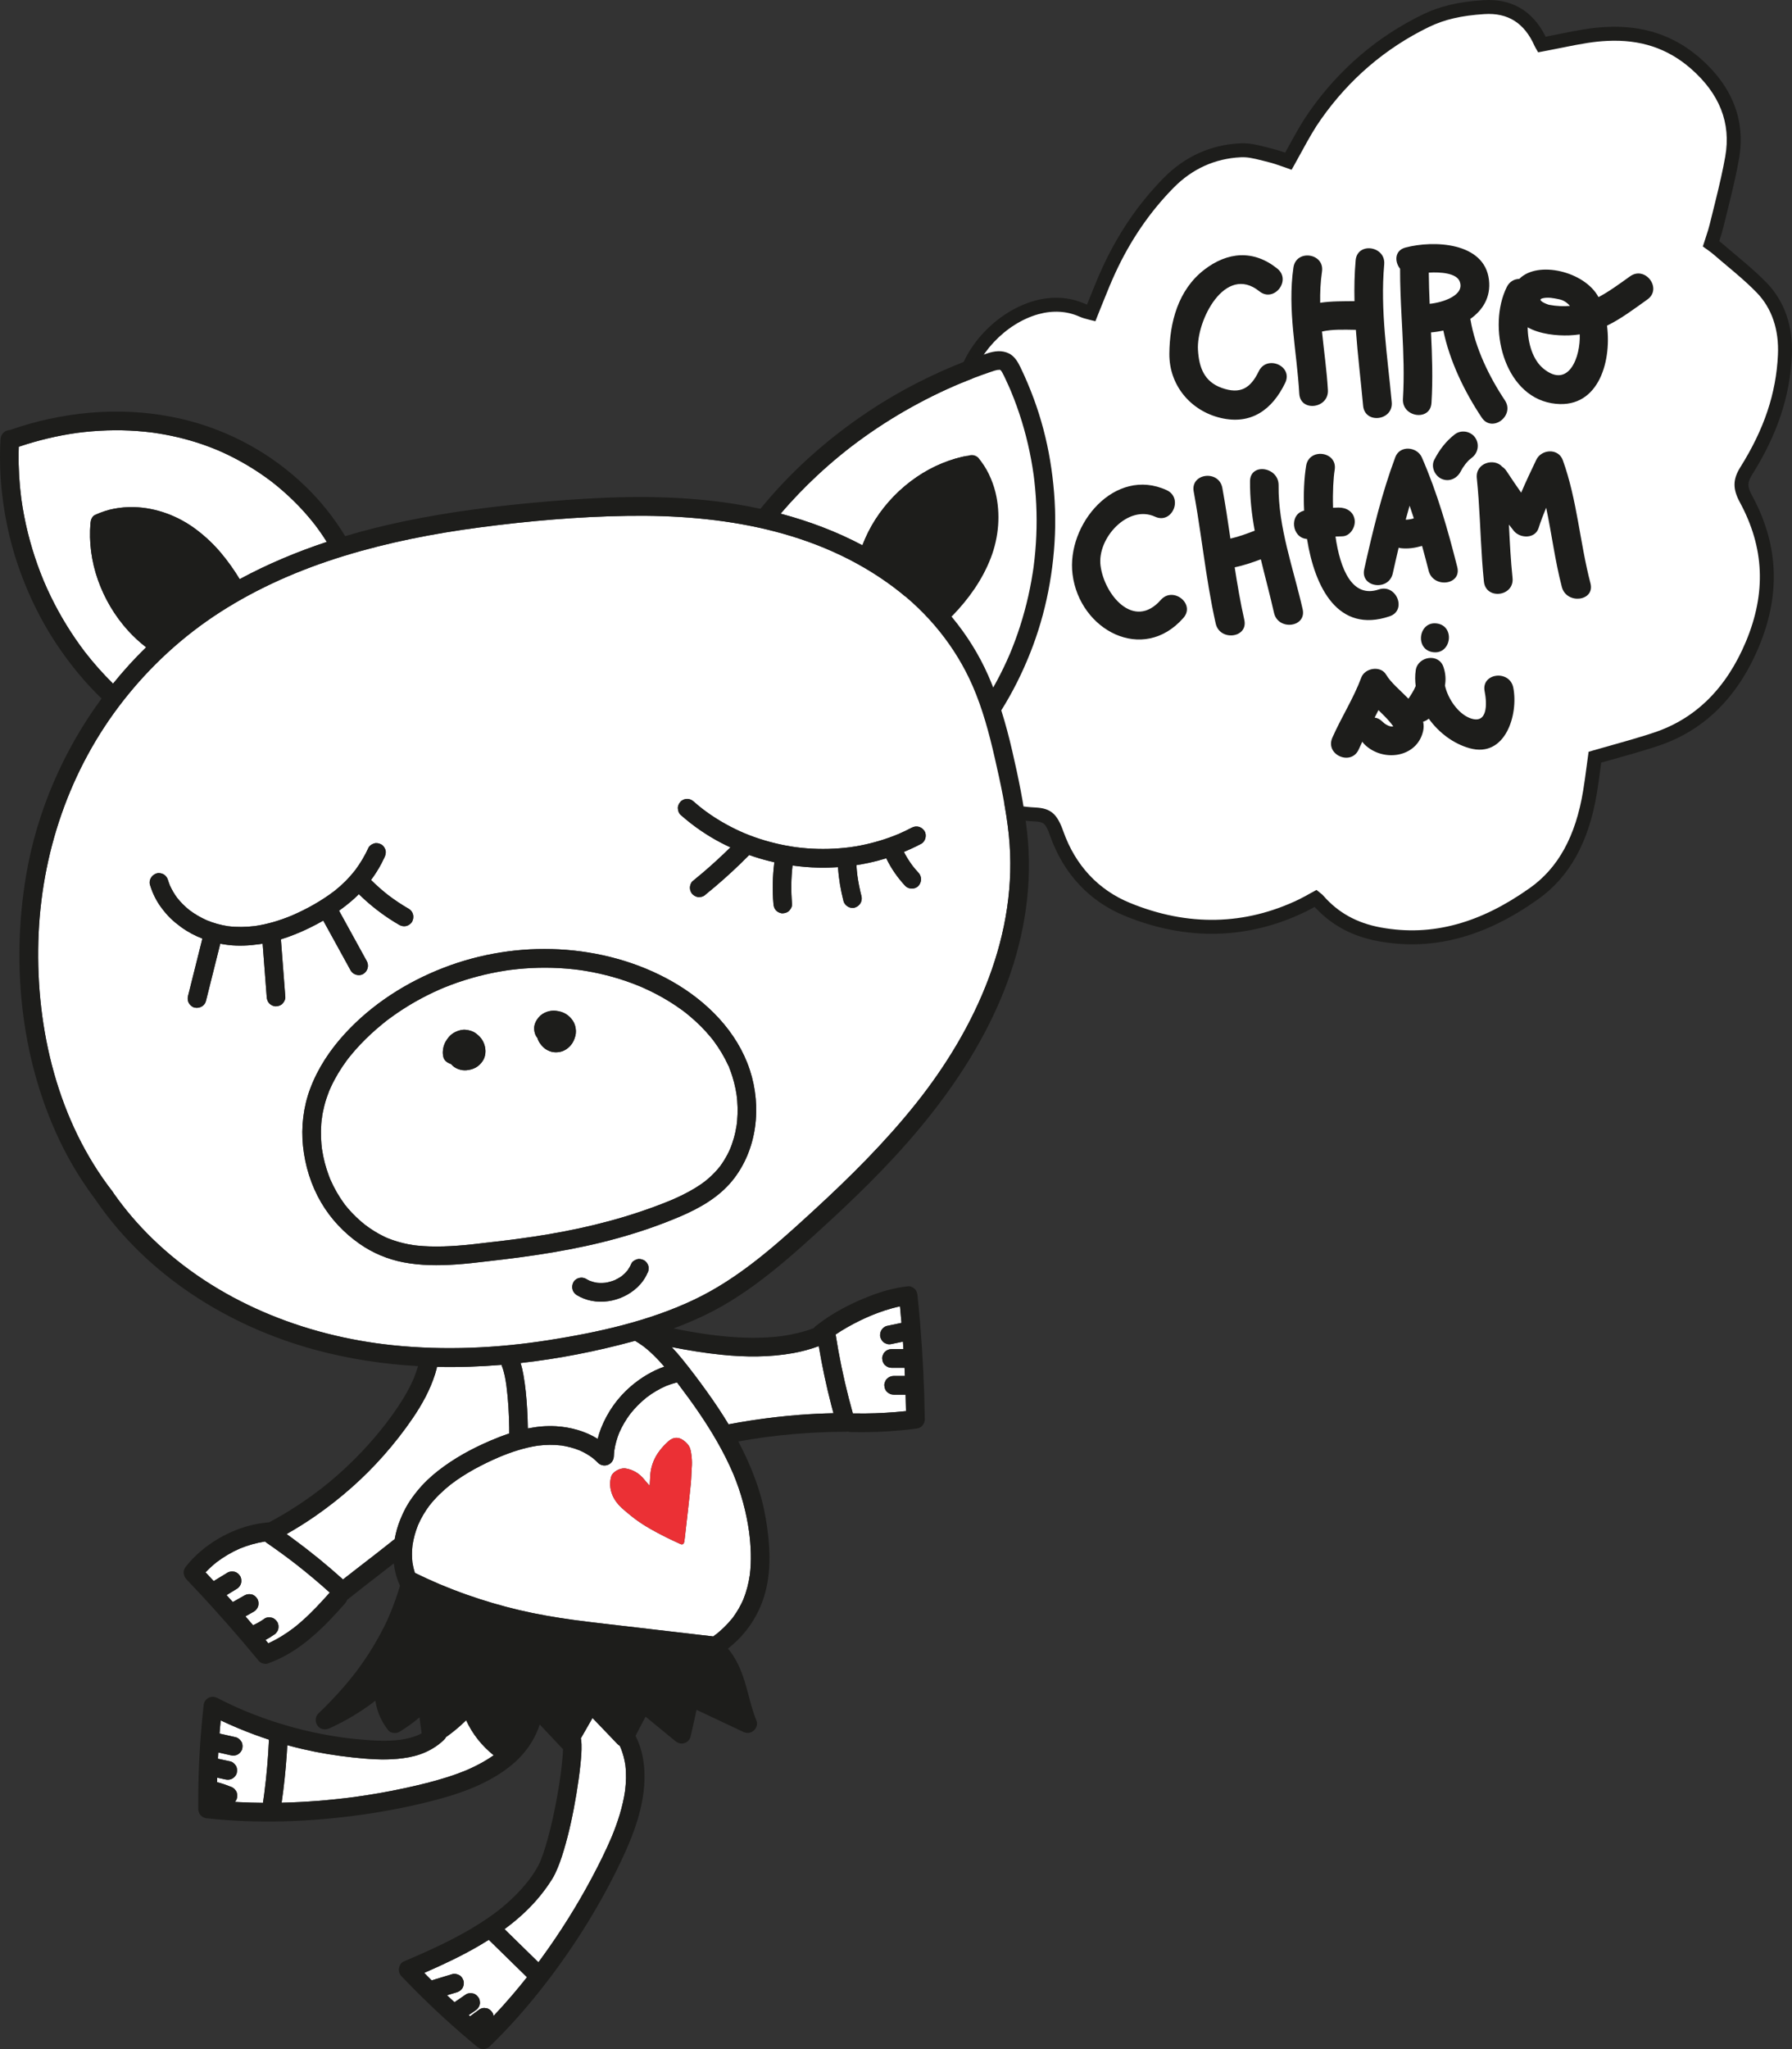
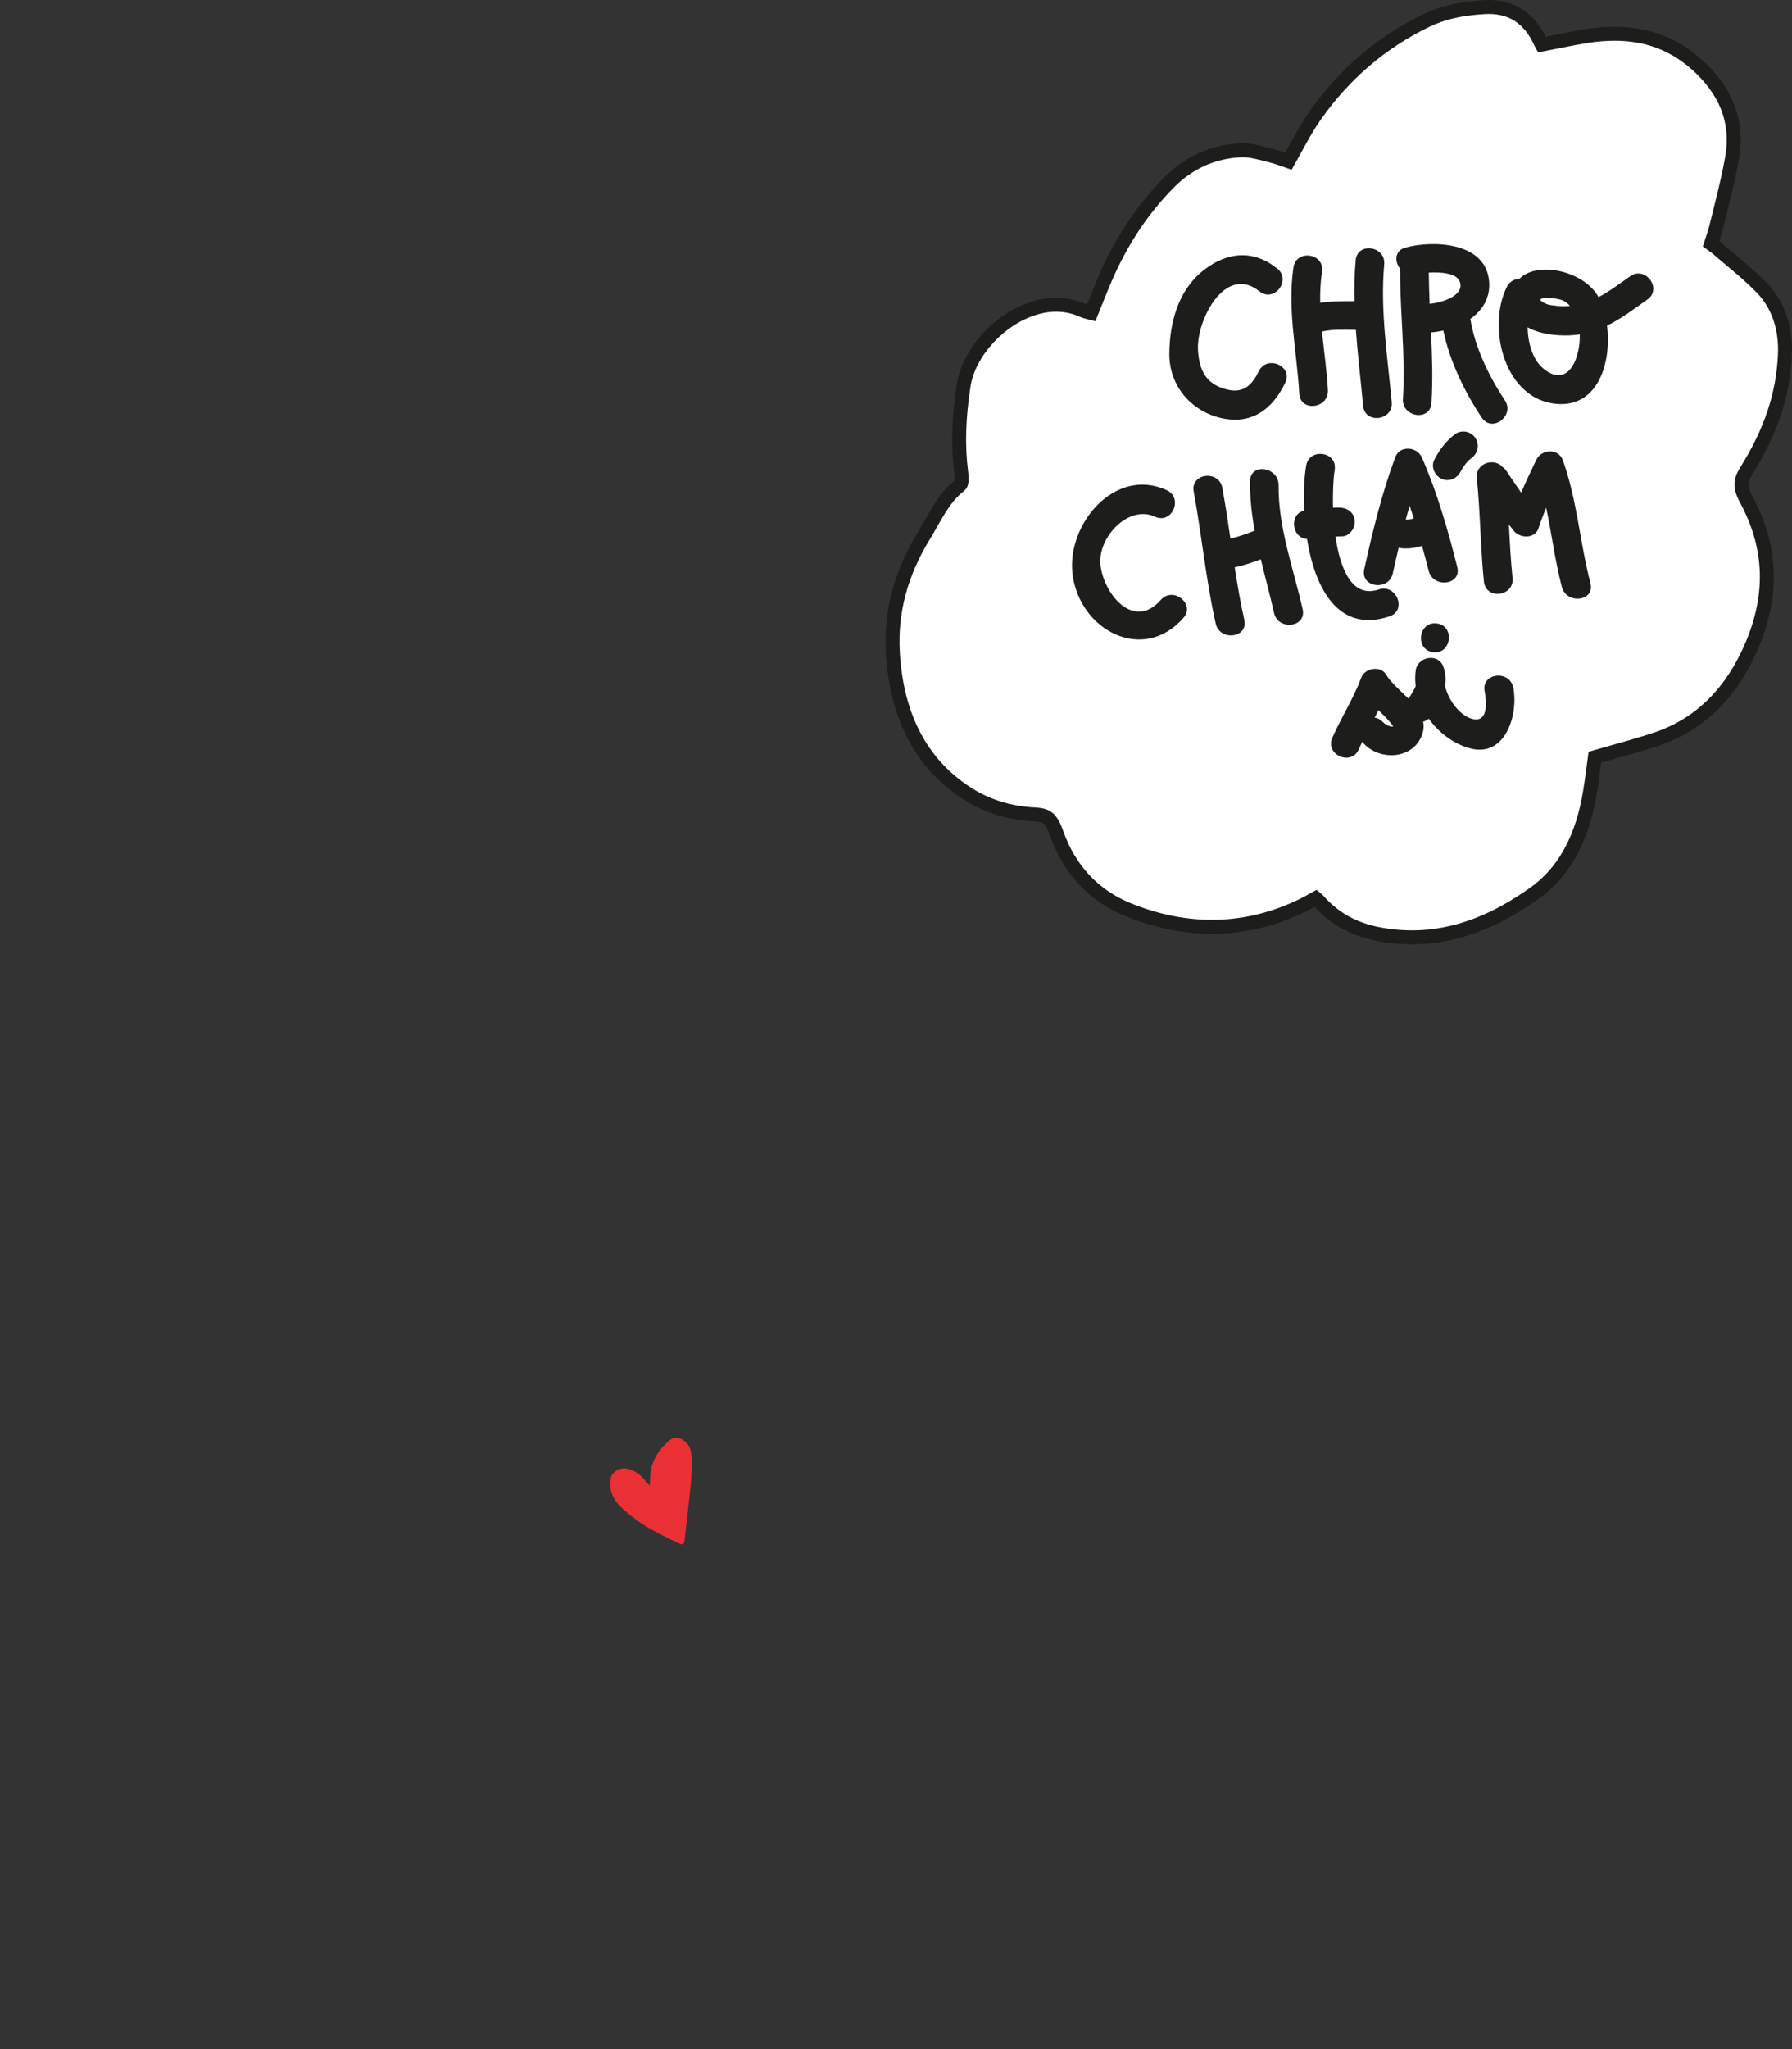
<svg xmlns="http://www.w3.org/2000/svg" width="385px" height="440px" viewBox="0 0 385 440" version="1.1">
  <rect x="0" y="0" width="385" height="440" fill="#333333" stroke="none" />
  <g stroke="none" stroke-width="1" fill="none" fill-rule="evenodd">
    <g fill-rule="nonzero">
      <g>
        <g transform="translate(190.253, 0)">
          <path d="M181.466,55.704 C180.617,54.982 179.766,54.274 178.917,53.539 C178.428,53.115 177.909,52.737 177.356,52.343 L177.441,52.082 C177.852,50.839 178.236,49.688 178.53,48.488 L179.32,45.299 C180.241,41.588 181.196,37.755 181.883,33.861 C183.248,26.137 180.561,19.288 173.906,13.523 C168.637,8.965 162.454,6.925 155,7.286 C151.512,7.456 148.182,8.129 144.655,8.846 C143.444,9.08 142.218,9.335 140.972,9.568 C140.904,9.449 140.849,9.352 140.806,9.253 C138.376,3.76 134.25,1.161 128.55,1.533 C123.393,1.858 119.601,2.758 116.129,4.428 C106.518,9.089 98.502,15.96 92.29,24.814 C90.66,27.129 89.251,29.706 87.89,32.197 C87.451,33.001 87.007,33.808 86.553,34.619 L86.199,34.493 C85.021,34.072 83.814,33.649 82.598,33.352 L81.692,33.119 C79.923,32.662 78.092,32.188 76.244,32.276 C70.324,32.563 65.096,34.929 60.844,39.239 C55.642,44.507 51.343,50.782 48.056,57.882 C46.984,60.205 46.019,62.597 45.037,65.057 C44.754,65.77 44.463,66.485 44.174,67.211 C43.511,67.046 42.859,66.88 42.232,66.604 C39.264,65.277 35.871,65.072 32.432,66.025 C24.763,68.149 17.879,75.524 16.763,82.818 C15.706,89.735 15.53,95.541 16.214,101.106 C16.47,103.147 16.372,103.908 15.811,104.349 C13.093,106.506 11.389,109.515 9.747,112.418 C9.263,113.272 8.781,114.126 8.273,114.953 C3.254,123.152 1.064,131.403 1.569,140.165 C2.371,153.9 7.717,164.04 17.456,170.331 C21.741,173.098 26.668,174.629 32.108,174.888 C34.929,175.025 35.715,175.99 36.798,179.057 C39.527,186.73 44.772,192.337 51.972,195.278 C64.783,200.52 77.489,200.244 89.472,194.477 C90.336,194.064 91.174,193.583 92.021,193.113 L92.434,192.887 C92.641,193.053 92.82,193.188 92.931,193.321 C96.352,197.233 100.66,199.617 106.106,200.622 C111.949,201.69 117.553,201.441 123.235,199.868 C128.524,198.404 133.766,195.809 139.252,191.929 C145.725,187.363 149.685,180.201 151.353,170.032 C151.657,168.144 151.914,166.248 152.177,164.248 L152.402,162.593 C153.632,162.228 154.855,161.89 156.07,161.554 C159.298,160.648 162.449,159.762 165.554,158.729 C174.897,155.632 181.853,148.783 186.223,138.364 C190.787,127.465 190.342,117.262 184.874,107.166 C183.561,104.743 183.569,103.288 184.894,101.156 C190.183,92.731 192.824,84.815 193.221,76.277 C193.495,70.448 191.78,65.44 188.257,61.802 C186.096,59.58 183.743,57.61 181.466,55.704" fill="#FFFFFF" />
          <path d="M128.452,0.038 C134.438,-0.353 138.968,2.269 141.713,7.672 L141.816,7.879 L141.853,7.873 C141.999,7.844 142.155,7.813 142.324,7.78 L142.587,7.727 C142.643,7.716 142.695,7.706 142.745,7.696 L143.01,7.643 C143.128,7.62 143.226,7.6 143.314,7.583 L143.479,7.55 C143.817,7.483 144.1,7.427 144.357,7.378 C149.569,6.318 151.903,5.937 154.928,5.79 C162.758,5.41 169.319,7.575 174.887,12.39 C181.928,18.489 184.819,25.86 183.358,34.122 C182.831,37.108 182.208,39.865 181.089,44.387 C181.005,44.727 180.931,45.025 180.774,45.659 L179.985,48.845 C179.883,49.26 179.768,49.682 179.636,50.131 C179.491,50.626 179.382,50.974 179.147,51.691 L179.118,51.775 L179.252,51.878 C179.425,52.012 179.584,52.141 179.741,52.273 L179.897,52.406 C180.219,52.685 180.555,52.971 180.977,53.329 C181.134,53.462 181.267,53.573 181.557,53.819 C181.971,54.168 182.189,54.352 182.437,54.563 L182.428,54.555 C183.41,55.378 183.849,55.747 184.399,56.215 C186.4,57.92 187.919,59.306 189.333,60.759 C193.155,64.706 195.01,70.119 194.717,76.346 C194.308,85.163 191.577,93.326 186.166,101.947 C185.132,103.611 185.129,104.493 186.191,106.453 C191.878,116.953 192.341,127.632 187.604,138.943 C183.075,149.744 175.799,156.911 166.027,160.151 C165.676,160.267 165.334,160.38 164.993,160.49 L164.482,160.654 C162.431,161.307 160.287,161.926 156.469,162.998 C155.247,163.336 154.465,163.554 153.766,163.755 L153.755,163.758 L153.663,164.443 C153.34,166.893 153.125,168.431 152.878,169.983 L152.832,170.275 C151.103,180.814 146.945,188.336 140.117,193.153 C134.501,197.124 129.104,199.798 123.635,201.312 C117.731,202.947 111.899,203.204 105.834,202.096 C100.409,201.095 96.011,198.78 92.462,195.03 L92.187,194.734 L92.151,194.755 C91.345,195.205 90.829,195.482 90.299,195.741 L90.121,195.827 C77.748,201.782 64.6,202.064 51.406,196.665 C43.806,193.561 38.257,187.629 35.386,179.556 C34.427,176.842 34.043,176.482 32.037,176.385 C26.334,176.113 21.152,174.501 16.643,171.59 C6.478,165.023 0.902,154.439 0.073,140.251 C-0.45,131.172 1.823,122.62 6.997,114.168 C7.025,114.122 7.053,114.077 7.08,114.032 L7.244,113.76 C7.545,113.259 7.857,112.716 8.376,111.799 C8.41,111.74 8.41,111.74 8.443,111.681 C11.023,107.117 12.417,105.13 14.885,103.171 L14.836,103.21 C14.829,103.203 14.828,103.196 14.829,103.186 L14.832,103.142 C14.874,102.811 14.845,102.231 14.727,101.289 C14.026,95.583 14.205,89.642 15.283,82.592 C16.489,74.701 23.806,66.859 32.032,64.582 C35.795,63.539 39.546,63.761 42.837,65.233 C42.953,65.284 43.067,65.33 43.19,65.375 L43.282,65.408 L43.331,65.288 C43.433,65.035 43.513,64.833 43.589,64.643 L43.645,64.501 C45.002,61.104 45.77,59.261 46.696,57.253 C50.058,49.99 54.459,43.573 59.778,38.186 C64.295,33.609 69.877,31.084 76.172,30.78 C77.871,30.698 79.242,30.94 81.903,31.626 C81.985,31.647 81.985,31.647 82.065,31.668 L82.954,31.896 C83.829,32.11 84.616,32.352 85.765,32.751 L85.859,32.784 L85.881,32.744 C86.027,32.479 86.178,32.205 86.335,31.918 L86.576,31.479 C88.65,27.68 89.665,25.941 91.064,23.954 C97.431,14.878 105.649,7.846 115.479,3.078 C119.163,1.306 123.152,0.372 128.452,0.038 Z M180.495,56.845 C180.251,56.638 180.036,56.455 179.625,56.109 C179.417,55.934 179.29,55.826 179.176,55.73 L179.042,55.616 C178.612,55.253 178.269,54.959 177.935,54.671 C177.556,54.342 177.161,54.043 176.488,53.564 L175.588,52.924 L175.932,51.876 L176.018,51.613 C176.457,50.285 176.581,49.901 176.762,49.284 C176.882,48.878 176.985,48.499 177.076,48.128 L177.866,44.938 C177.988,44.445 178.06,44.155 178.125,43.891 L178.181,43.667 C179.284,39.207 179.895,36.503 180.408,33.6 C181.678,26.416 179.196,20.087 172.927,14.656 C167.953,10.355 162.149,8.44 155.073,8.783 C152.249,8.92 150.018,9.284 144.939,10.317 C144.674,10.368 144.395,10.423 144.062,10.489 C143.853,10.531 143.619,10.577 143.172,10.666 C142.339,10.832 141.806,10.936 141.247,11.04 L140.208,11.235 L139.677,10.32 C139.566,10.128 139.5,10.005 139.436,9.859 C137.257,4.932 133.71,2.698 128.644,3.029 C123.704,3.34 120.088,4.186 116.782,5.776 C107.417,10.318 99.592,17.014 93.515,25.677 C92.202,27.542 91.225,29.216 89.205,32.915 C88.708,33.824 88.279,34.603 87.86,35.351 L87.243,36.454 L86.051,36.03 L85.695,35.904 C84.089,35.33 83.206,35.043 82.225,34.803 L81.318,34.57 C81.236,34.549 81.236,34.549 81.154,34.528 C78.779,33.915 77.618,33.71 76.317,33.773 C70.777,34.041 65.903,36.245 61.91,40.291 C56.837,45.429 52.634,51.558 49.416,58.51 C48.518,60.455 47.766,62.262 46.429,65.609 C46.336,65.845 46.24,66.086 46.111,66.405 C45.952,66.801 45.865,67.019 45.793,67.197 C45.709,67.407 45.636,67.589 45.567,67.764 L45.084,68.981 L43.813,68.665 C42.781,68.409 42.257,68.253 41.621,67.972 C38.975,66.789 35.938,66.608 32.831,67.469 C25.716,69.44 19.268,76.35 18.244,83.045 C17.206,89.837 17.036,95.506 17.7,100.92 C18.019,103.465 17.873,104.634 16.742,105.523 C14.683,107.156 13.443,108.926 11.051,113.157 C11.017,113.216 11.017,113.216 10.983,113.276 C10.305,114.473 9.968,115.056 9.551,115.735 C4.69,123.676 2.577,131.625 3.064,140.077 C3.84,153.353 8.949,163.053 18.269,169.072 C22.325,171.692 26.996,173.144 32.181,173.392 C35.558,173.555 36.882,174.797 38.21,178.554 C40.798,185.832 45.739,191.114 52.539,193.891 C64.958,198.973 77.222,198.71 88.825,193.126 C89.248,192.923 89.648,192.714 90.224,192.397 L90.692,192.138 C90.82,192.067 90.82,192.067 90.948,191.995 C91.12,191.899 91.12,191.899 91.302,191.798 L91.715,191.572 L92.59,191.093 L93.369,191.716 C93.866,192.113 93.89,192.134 94.059,192.334 C97.251,195.985 101.255,198.204 106.376,199.148 C111.993,200.175 117.368,199.938 122.836,198.424 C127.954,197.007 133.041,194.486 138.389,190.705 C144.508,186.388 148.268,179.585 149.874,169.794 C150.135,168.179 150.353,166.628 150.693,164.046 L150.917,162.392 L151.047,161.433 L151.975,161.157 C153.017,160.848 153.876,160.606 155.665,160.111 C159.285,159.095 161.379,158.491 163.317,157.88 L163.82,157.719 L164.322,157.557 C164.573,157.475 164.826,157.392 165.083,157.307 C174.001,154.35 180.635,147.815 184.841,137.785 C189.23,127.304 188.808,117.576 183.556,107.88 C181.995,104.999 182.003,102.97 183.625,100.36 C188.775,92.155 191.34,84.487 191.724,76.206 C191.98,70.773 190.403,66.171 187.183,62.847 C185.848,61.474 184.392,60.146 182.456,58.497 C181.915,58.035 181.48,57.67 180.505,56.853 L181.443,55.73 L180.495,56.845 Z" fill="#1D1D1B" />
          <path d="M80.185,79.724 C78.416,83.385 76.225,84.711 72.254,83.305 C68.431,81.949 67.354,78.869 67.123,75.165 C66.733,68.894 72.936,56.611 80.317,62.552 C83.442,65.067 87.287,60.187 84.17,57.68 C79.086,53.587 73.472,54.037 68.424,57.956 C62.854,62.285 61.033,69.231 60.974,75.952 C60.919,82.719 65.533,88.215 72.011,89.745 C78.536,91.283 83.077,87.986 85.865,82.212 C87.614,78.591 81.919,76.131 80.185,79.724 M107.135,56.781 C107.492,52.801 101.36,51.899 101,55.899 C100.738,58.829 100.688,61.75 100.75,64.668 C98.249,64.692 95.814,64.648 93.38,65.015 C93.343,62.788 93.441,60.556 93.77,58.317 C94.352,54.346 88.216,53.465 87.635,57.434 C86.302,66.533 88.372,75.458 88.888,84.535 C89.117,88.536 95.266,87.736 95.038,83.748 C94.8,79.546 94.184,75.368 93.77,71.186 C96.131,70.66 98.614,70.792 101.046,70.824 C101.439,76.262 102.103,81.694 102.604,87.133 C102.972,91.129 109.122,90.34 108.753,86.346 C107.845,76.517 106.25,66.671 107.135,56.781 M111.707,53.153 C117.707,51.56 128.672,51.97 129.638,60.08 C130.083,63.813 128.305,66.604 125.626,68.492 C125.64,68.552 125.666,68.604 125.677,68.668 C126.691,74.723 129.667,80.866 133.05,85.941 C135.266,89.264 130.316,93.01 128.091,89.672 C124.376,84.099 121.228,77.608 119.836,70.973 C118.953,71.172 118.068,71.307 117.193,71.378 C117.434,76.424 117.604,81.466 117.29,86.523 C117.043,90.532 110.909,89.619 111.158,85.641 C111.46,80.75 111.268,75.868 111.022,70.985 L110.872,68.056 C110.697,64.637 110.538,61.217 110.547,57.793 C110.547,57.769 110.553,57.748 110.554,57.726 C109.332,56.193 109.341,53.782 111.707,53.153 Z M136.163,59.888 C140.11,55.87 150.241,58.289 153.176,63.8 C155.405,62.631 157.557,61.046 159.965,59.327 C163.221,57.003 166.945,61.976 163.681,64.306 C160.674,66.452 157.975,68.481 155.003,69.929 C156.062,78.158 152.834,88.264 143.089,86.583 C132.726,84.79 129.282,70.047 133.477,61.618 C134.075,60.42 135.113,59.913 136.163,59.888 Z M137.954,70.282 C137.997,73.733 139.061,77.309 141.376,79.182 C146.805,83.572 149.339,76.561 149.144,71.798 C148.409,71.908 147.653,71.99 146.859,72.017 C144.247,72.108 140.587,71.778 137.954,70.282 Z M144.731,64.268 C143.59,64.032 142.357,63.763 141.193,64.044 C139.666,64.414 142.227,65.394 142.565,65.456 C144.192,65.753 145.663,65.808 147.038,65.688 C146.448,64.995 145.701,64.468 144.731,64.268 Z M123.328,60.382 C122.617,58.668 119.315,58.377 116.714,58.54 C116.735,60.775 116.803,63.008 116.902,65.238 C119.65,64.981 124.583,63.415 123.328,60.382 Z M59.133,128.825 C53.359,135.386 46.972,127.702 46.187,121.43 C45.448,115.54 52.102,108.282 57.916,110.954 C61.56,112.629 64.02,106.914 60.395,105.249 C49.275,100.139 38.832,112.605 40.176,123.312 C41.683,135.34 55.311,142.555 63.985,132.693 C66.641,129.677 61.763,125.83 59.133,128.825 M117.596,140.038 C113.639,139.469 114.518,133.309 118.475,133.878 C122.43,134.447 121.551,140.606 117.596,140.038 Z M84.444,104.196 C84.347,113.302 87.632,122.037 89.613,130.814 C90.497,134.735 84.337,135.473 83.461,131.6 C82.588,127.728 81.549,123.924 80.63,120.104 C78.793,120.787 76.927,121.422 75.014,121.825 C75.596,125.603 76.241,129.366 77.079,133.099 C77.958,137.019 71.8,137.759 70.93,133.883 C69.809,128.896 69.033,123.849 68.29,118.796 L67.734,115.006 C67.268,111.847 66.784,108.692 66.206,105.552 C65.478,101.595 71.633,100.839 72.356,104.765 C73.022,108.38 73.561,112.016 74.094,115.652 C75.876,115.25 77.591,114.616 79.31,113.956 C78.675,110.472 78.271,106.943 78.309,103.314 C78.351,99.311 84.485,100.243 84.444,104.196 Z M96.496,100.9 C96.226,102.547 96.041,105.591 96.148,109.032 C96.54,109.015 96.934,108.99 97.326,108.989 C99.015,108.972 100.562,109.853 100.794,111.681 C100.985,113.213 99.802,115.148 98.113,115.163 C97.629,115.167 97.148,115.188 96.667,115.212 C97.676,122.209 100.254,128.512 105.964,126.574 C109.743,125.295 112.092,131.052 108.303,132.337 C97.24,136.086 92.231,126.213 90.552,115.735 C87.244,115.519 86.652,110.415 89.93,109.647 C89.759,105.995 89.94,102.583 90.361,100.018 C91.01,96.064 97.146,96.939 96.496,100.9 Z M139.799,98.75 C140.907,96.423 144.561,96.183 145.51,98.819 C148.603,107.382 149.154,116.489 151.447,125.25 C152.461,129.126 146.297,129.856 145.298,126.037 C143.831,120.434 143.132,114.671 141.931,109.025 C141.34,110.452 140.778,111.891 140.306,113.379 C139.555,115.74 136.325,115.643 134.986,113.997 C134.622,113.553 134.276,113.097 133.927,112.643 C134.12,116.467 134.311,120.292 134.706,124.1 C135.122,128.093 128.973,128.875 128.559,124.887 C128.252,121.931 128.069,118.967 127.911,116.002 L127.679,111.554 C127.521,108.588 127.338,105.625 127.031,102.67 C126.687,99.369 130.827,98.27 132.507,100.241 C132.839,100.45 133.148,100.753 133.417,101.16 C134.45,102.719 135.486,104.267 136.561,105.787 C137.574,103.415 138.688,101.089 139.799,98.75 Z M115.23,98.237 C118.545,105.824 120.807,113.748 122.834,121.764 C123.815,125.654 117.654,126.384 116.682,122.551 C116.232,120.767 115.762,118.988 115.269,117.221 C113.775,117.647 112.291,117.901 110.689,117.711 C110.531,117.691 110.386,117.65 110.238,117.605 C109.803,119.439 109.388,121.278 108.976,123.121 C108.114,127.011 101.97,126.159 102.841,122.239 C104.655,114.089 106.594,106 109.519,98.168 C110.499,95.542 114.209,95.894 115.23,98.237 Z M112.594,108.582 C112.307,109.575 112.024,110.57 111.756,111.571 C111.82,111.575 111.882,111.584 111.944,111.588 C111.987,111.584 112.038,111.581 112.117,111.578 C112.38,111.55 112.643,111.519 112.898,111.463 C112.996,111.441 113.058,111.428 113.1,111.418 C113.195,111.389 113.289,111.362 113.381,111.335 C113.421,111.321 113.458,111.308 113.499,111.297 C113.207,110.386 112.906,109.482 112.594,108.582 Z M126.628,93.898 C127.65,95.267 127.347,97.217 126.007,98.252 C125.789,98.422 125.569,98.592 125.363,98.78 C125.329,98.81 125.312,98.823 125.288,98.85 C125.04,99.107 124.798,99.373 124.58,99.657 C124.369,99.93 124.169,100.209 123.982,100.495 C123.929,100.601 123.609,101.156 123.57,101.229 C122.8,102.736 121.113,103.546 119.489,102.838 C118.017,102.192 117.117,100.25 117.888,98.741 C118.98,96.605 120.387,94.748 122.291,93.275 C123.628,92.24 125.628,92.553 126.628,93.898 Z M106.721,154.933 C106.19,154.402 105.626,154.144 105.08,154.091 C105.358,153.558 105.631,153.022 105.899,152.485 C106.75,153.317 107.608,154.144 108.351,155.029 C108.601,155.324 108.876,155.656 109.083,156 C108.226,156.119 107.254,155.464 106.721,154.933 M134.866,147.658 C134.088,143.751 127.93,144.5 128.713,148.442 C129.252,151.14 129.388,155.706 125.487,154.17 C123.035,153.204 120.826,150.097 120.185,147.201 C120.404,145.935 120.346,144.611 119.849,143.176 C118.811,140.18 114.348,140.952 113.911,143.91 C113.743,145.048 113.757,146.188 113.898,147.312 C113.526,148.247 112.878,149.227 112.344,150.029 C110.559,148.21 108.519,146.528 107.54,144.857 C106.363,142.85 102.981,143.427 102.216,145.477 C100.545,149.98 97.919,154.021 95.99,158.409 C94.375,162.087 100.061,164.563 101.673,160.897 C101.915,160.351 102.165,159.806 102.426,159.268 C102.548,159.452 102.693,159.633 102.865,159.804 C106.783,163.717 114.15,162.751 115.485,157.021 C115.652,156.308 115.635,155.624 115.502,154.964 C115.934,154.847 116.342,154.628 116.709,154.315 C118.878,157.353 122.047,159.712 125.481,160.665 C133.201,162.814 136.002,153.372 134.866,147.658" fill="#1D1D1B" />
        </g>
        <g transform="translate(0, 75.414)">
-           <path d="M105.013,341.124 C107.748,343.798 110.484,346.474 113.219,349.149 C112.212,350.418 111.186,351.671 110.134,352.903 C108.803,354.463 107.433,355.99 106.026,357.482 C106.012,357.218 105.933,356.973 105.79,356.745 C105.514,356.316 105.105,355.939 104.596,355.822 C104.419,355.798 104.241,355.774 104.064,355.75 C103.704,355.752 103.367,355.843 103.056,356.025 C102.366,356.528 101.676,357.032 100.987,357.536 C100.891,357.452 100.796,357.368 100.7,357.284 C101.174,356.96 101.648,356.636 102.122,356.313 C102.556,356.016 102.897,355.633 103.04,355.112 C103.123,354.845 103.135,354.578 103.076,354.311 C103.064,354.044 102.985,353.795 102.839,353.564 C102.564,353.135 102.154,352.758 101.644,352.641 C101.141,352.526 100.547,352.541 100.105,352.843 C99.284,353.405 98.465,353.965 97.644,354.526 C97.105,354.029 96.57,353.529 96.037,353.025 C96.753,352.808 97.468,352.591 98.185,352.374 C98.673,352.226 99.119,351.898 99.379,351.451 C99.629,351.02 99.735,350.386 99.58,349.904 C99.424,349.417 99.124,348.948 98.662,348.703 C98.192,348.453 97.643,348.342 97.122,348.501 C95.661,348.943 94.199,349.387 92.736,349.83 C92.662,349.755 92.586,349.683 92.512,349.609 C92.051,349.148 91.593,348.684 91.136,348.219 C95.153,346.47 99.125,344.609 102.913,342.4 C103.618,341.988 104.319,341.562 105.013,341.124 Z M127.292,293.494 C127.47,293.671 127.646,293.849 127.821,294.031 C128.361,294.594 128.901,295.157 129.44,295.721 C130.521,296.847 131.601,297.974 132.68,299.1 C132.815,299.24 132.969,299.351 133.136,299.439 C133.23,299.631 133.318,299.826 133.405,300.022 C133.856,301.171 134.168,302.367 134.354,303.588 C134.572,305.421 134.523,307.273 134.297,309.104 C133.799,312.517 132.736,315.824 131.421,319.003 C130.163,321.965 128.721,324.855 127.211,327.694 C125.602,330.722 123.882,333.69 122.06,336.594 C120.227,339.515 118.293,342.371 116.258,345.155 C116.065,345.42 115.866,345.68 115.671,345.944 C113.245,343.57 110.819,341.197 108.392,338.824 C110.914,336.971 113.27,334.894 115.316,332.532 C116.239,331.466 117.106,330.345 117.901,329.179 C118.397,328.452 118.876,327.711 119.258,326.916 C120.016,325.339 120.592,323.672 121.096,321.998 C122.302,317.999 123.157,313.884 123.841,309.764 C124.185,307.694 124.481,305.613 124.697,303.525 C124.846,302.084 124.974,300.625 124.931,299.175 C124.923,298.931 124.91,298.687 124.885,298.444 C124.865,298.244 124.834,298.055 124.784,297.875 C125.243,297.075 125.701,296.274 126.159,295.473 C126.537,294.814 126.911,294.152 127.292,293.494 Z M100.148,293.974 C101.485,296.908 103.529,299.468 106.066,301.494 C105.105,302.166 104.102,302.778 103.068,303.33 C102.468,303.651 101.859,303.953 101.242,304.239 C100.955,304.372 100.666,304.502 100.375,304.629 C100.333,304.648 100.289,304.666 100.246,304.685 C100.094,304.748 99.942,304.811 99.791,304.872 C98.54,305.378 97.268,305.828 95.983,306.233 C93.073,307.15 90.096,307.869 87.118,308.519 C83.499,309.308 79.848,309.946 76.18,310.45 C70.985,311.139 65.749,311.561 60.508,311.675 C61.003,308.199 61.38,304.706 61.612,301.203 C61.654,300.577 61.689,299.949 61.722,299.323 C62.795,299.617 63.874,299.893 64.958,300.146 C68.543,300.981 72.181,301.578 75.84,301.965 C79.019,302.302 82.267,302.562 85.459,302.25 C87.061,302.094 88.67,301.835 90.196,301.306 C91.854,300.732 93.345,299.92 94.695,298.797 C94.973,298.566 95.237,298.319 95.489,298.06 C95.626,297.92 95.739,297.758 95.828,297.584 C97.363,296.503 98.811,295.295 100.148,293.974 Z M56.935,255.59 C57.035,255.685 57.146,255.774 57.268,255.858 C59.414,257.329 61.516,258.862 63.575,260.455 C66.069,262.404 68.495,264.44 70.846,266.56 C68.977,268.665 67.059,270.732 64.956,272.603 C64.364,273.129 63.755,273.637 63.132,274.128 C61.425,275.428 59.597,276.563 57.643,277.446 C57.443,277.205 57.243,276.963 57.042,276.722 C57.671,276.398 58.277,276.033 58.854,275.616 C59.087,275.49 59.274,275.318 59.414,275.099 C59.591,274.905 59.711,274.678 59.773,274.416 C59.904,273.935 59.845,273.295 59.571,272.868 C59.296,272.439 58.886,272.061 58.377,271.945 C57.881,271.831 57.268,271.837 56.837,272.148 C56.065,272.704 55.238,273.177 54.372,273.567 C53.827,272.931 53.28,272.298 52.73,271.667 L54.558,270.631 C54.992,270.385 55.345,269.909 55.476,269.43 C55.608,268.949 55.549,268.309 55.275,267.882 C55,267.453 54.591,267.075 54.081,266.959 C53.552,266.838 53.022,266.889 52.541,267.161 C51.7,267.639 50.858,268.115 50.017,268.592 C49.572,268.094 49.125,267.596 48.676,267.101 C49.408,266.654 50.14,266.208 50.871,265.761 C51.305,265.496 51.654,265.056 51.789,264.561 C51.921,264.08 51.861,263.44 51.588,263.013 C51.313,262.584 50.903,262.206 50.394,262.09 C49.874,261.97 49.32,262.008 48.854,262.292 C47.874,262.89 46.894,263.489 45.914,264.087 C45.331,263.458 44.745,262.832 44.157,262.209 C44.899,261.431 45.695,260.705 46.536,260.033 C48.075,258.865 49.748,257.884 51.515,257.108 C53.258,256.393 55.076,255.88 56.935,255.59 Z M145.442,221.426 C145.618,221.656 145.793,221.886 145.968,222.117 C148.883,225.962 151.66,229.927 154.06,234.122 C155.361,236.393 156.544,238.731 157.571,241.14 C159.221,245.135 160.349,249.282 160.946,253.566 C161.333,256.605 161.469,259.691 161.101,262.738 C160.837,264.56 160.382,266.348 159.692,268.055 C159.126,269.342 158.431,270.569 157.606,271.708 C157.554,271.78 157.502,271.851 157.449,271.922 C157.422,271.958 157.395,271.993 157.369,272.029 L157.346,272.06 L157.344,272.063 L157.353,272.053 C157.398,271.993 157.564,271.767 157.547,271.799 C157.455,271.961 157.302,272.11 157.184,272.254 C156.934,272.559 156.677,272.856 156.41,273.145 C155.858,273.746 155.271,274.314 154.657,274.85 C154.474,275.01 154.287,275.167 154.099,275.322 L153.871,275.507 C153.685,275.579 153.477,275.808 153.316,275.925 L153.247,275.974 C145.485,275.07 137.724,274.167 129.962,273.262 C127.759,273.005 125.555,272.742 123.357,272.449 C119.392,271.907 115.447,271.235 111.549,270.318 C107.724,269.417 103.947,268.308 100.241,266.997 C98.234,266.287 96.25,265.515 94.288,264.689 C92.549,263.945 90.829,263.158 89.131,262.325 C88.9,261.609 88.727,260.875 88.611,260.129 C88.47,258.884 88.481,257.63 88.625,256.386 C88.85,254.892 89.259,253.435 89.822,252.035 C90.466,250.564 91.277,249.18 92.235,247.894 C93.581,246.188 95.145,244.676 96.846,243.331 C100.032,240.904 103.616,239.025 107.284,237.448 C109.945,236.336 112.701,235.434 115.557,235.007 C117.24,234.8 118.935,234.771 120.62,234.971 C121.974,235.177 123.301,235.527 124.572,236.041 C125.541,236.476 126.462,237.007 127.317,237.641 C127.72,237.969 128.107,238.318 128.471,238.692 C129.034,239.27 129.927,239.416 130.654,239.107 C131.401,238.791 131.85,238.084 131.882,237.272 C131.898,236.855 131.934,236.441 131.983,236.028 C132.185,234.725 132.544,233.455 133.034,232.233 C133.662,230.798 134.46,229.448 135.396,228.196 C136.441,226.876 137.631,225.681 138.945,224.632 C140.22,223.669 141.596,222.849 143.057,222.205 C143.834,221.891 144.63,221.629 145.442,221.426 Z M107.753,217.662 C107.767,217.739 107.786,217.813 107.815,217.885 C108.357,219.251 108.608,220.738 108.809,222.194 C109.197,225.168 109.358,228.176 109.405,231.173 C109.411,231.578 109.413,231.982 109.413,232.387 C108.042,232.842 106.694,233.367 105.376,233.931 C101.353,235.652 97.504,237.749 94.053,240.462 C92.418,241.747 90.903,243.193 89.595,244.816 C88.869,245.716 88.181,246.649 87.585,247.643 C86.989,248.636 86.501,249.677 86.056,250.747 C85.478,252.136 85.05,253.61 84.79,255.115 C84.605,255.209 84.434,255.329 84.282,255.481 C83.164,256.378 82.034,257.261 80.903,258.141 L76.258,261.735 L73.942,263.541 C73.859,263.607 73.776,263.673 73.693,263.738 C70.224,260.61 66.593,257.663 62.829,254.901 C62.411,254.595 61.989,254.294 61.568,253.992 C63.686,252.797 65.747,251.505 67.746,250.118 C70.491,248.214 73.13,246.142 75.63,243.923 C78.025,241.797 80.293,239.527 82.415,237.127 C84.66,234.59 86.761,231.911 88.67,229.11 C90.663,226.186 92.401,223.049 93.47,219.658 C93.598,219.251 93.715,218.84 93.822,218.427 C93.85,218.318 93.867,218.205 93.877,218.091 C98.498,218.197 103.134,218.044 107.753,217.662 Z M144.42,233.528 C144.153,233.646 143.927,233.802 143.754,233.945 C143.736,233.959 143.719,233.974 143.702,233.988 C143.621,234.058 143.54,234.13 143.461,234.201 C142.9,234.707 142.368,235.273 141.877,235.886 C141.705,236.1 141.543,236.318 141.392,236.54 C141.29,236.688 141.195,236.839 141.103,236.99 C140.935,237.268 140.78,237.552 140.641,237.841 C140.623,237.878 140.605,237.914 140.588,237.951 C140.038,239.134 139.735,240.411 139.685,241.77 C139.668,242.223 139.639,242.684 139.607,243.172 C139.598,243.312 139.588,243.456 139.579,243.604 L139.566,243.591 C139.434,243.457 139.33,243.351 139.233,243.24 C139.076,243.06 138.919,242.874 138.767,242.694 C138.547,242.433 138.32,242.164 138.087,241.906 C137.466,241.217 136.743,240.695 135.926,240.345 C135.437,240.134 134.914,239.986 134.359,239.9 C134.326,239.895 134.292,239.891 134.257,239.888 C133.188,239.789 131.577,240.625 131.299,241.691 C131.135,242.324 131.063,242.862 131.08,243.335 L131.087,243.495 C131.178,245.038 131.78,246.44 132.879,247.669 C132.954,247.754 133.032,247.837 133.112,247.921 C133.792,248.621 134.562,249.251 135.307,249.858 L135.563,250.067 C135.86,250.311 136.163,250.546 136.47,250.773 C138.616,252.368 140.963,253.6 143.038,254.646 C143.728,254.994 144.44,255.324 145.129,255.643 C145.468,255.8 145.818,255.962 146.161,256.124 C146.399,256.236 146.568,256.216 146.674,256.173 C146.684,256.169 146.694,256.165 146.702,256.16 C146.801,256.112 146.931,255.999 146.987,255.741 C147.004,255.666 147.018,255.591 147.032,255.515 C147.071,255.288 147.097,255.058 147.123,254.834 L147.193,254.226 C147.341,252.968 147.493,251.667 147.634,250.386 L147.804,248.868 C147.937,247.679 148.072,246.464 148.202,245.248 C148.28,244.517 148.356,243.787 148.427,243.06 C148.486,242.462 148.511,241.853 148.536,241.264 C148.541,241.138 148.547,241.012 148.553,240.885 C148.57,240.504 148.59,240.117 148.622,239.738 C148.683,239.011 148.676,238.268 148.6,237.492 C148.559,237.064 148.497,236.627 148.414,236.176 C148.278,235.435 147.931,234.818 147.338,234.277 C147.234,234.184 147.131,234.097 147.02,234.013 C146.908,233.926 146.788,233.842 146.662,233.759 C146.244,233.488 145.851,233.364 145.491,233.335 C145.088,233.303 144.726,233.392 144.42,233.528 Z M136.445,212.492 C136.483,212.519 136.522,212.546 136.563,212.57 C137.069,212.872 137.563,213.195 138.041,213.54 C138.123,213.599 138.204,213.659 138.286,213.72 C138.258,213.703 138.289,213.729 138.483,213.869 C138.695,214.039 138.907,214.211 139.113,214.386 C140.012,215.154 140.856,215.984 141.659,216.851 C142.022,217.242 142.374,217.642 142.722,218.046 C140.091,218.964 137.661,220.454 135.542,222.263 C132.7,224.688 130.498,227.812 129.127,231.291 C128.838,232.027 128.599,232.782 128.41,233.551 C125.726,231.889 122.571,231.025 119.416,230.842 C117.387,230.725 115.378,230.917 113.404,231.314 C113.385,229.91 113.332,228.505 113.251,227.104 C113.108,224.653 112.884,222.192 112.445,219.775 C112.292,218.931 112.111,218.081 111.832,217.266 C119.969,216.359 128.024,214.769 135.827,212.661 C136.034,212.606 136.239,212.548 136.445,212.492 Z M175.907,213.641 C176.625,217.925 177.528,222.178 178.621,226.381 C178.765,226.937 178.916,227.49 179.066,228.044 C176.646,228.096 174.228,228.212 171.814,228.396 C168.379,228.657 164.955,229.057 161.549,229.572 C159.871,229.825 158.199,230.113 156.532,230.43 C155.119,228.091 153.595,225.817 152.007,223.597 C150.269,221.168 148.472,218.77 146.59,216.452 C145.859,215.552 145.103,214.681 144.312,213.845 C147.861,214.539 151.431,215.123 155.029,215.491 C160.15,216.014 165.331,216.047 170.412,215.135 C172.289,214.798 174.125,214.298 175.907,213.641 Z M193.36,205.098 C193.473,206.281 193.578,207.464 193.677,208.648 C192.634,208.865 191.591,209.081 190.548,209.298 C190.076,209.395 189.591,209.813 189.354,210.221 C189.103,210.651 188.997,211.286 189.152,211.768 C189.308,212.254 189.608,212.724 190.071,212.969 C190.229,213.036 190.389,213.104 190.548,213.171 C190.902,213.267 191.256,213.267 191.61,213.171 C192.403,213.007 193.195,212.843 193.987,212.678 C193.998,212.828 194.009,212.977 194.02,213.127 C194.046,213.509 194.069,213.891 194.093,214.274 L191.532,214.274 C191.02,214.274 190.481,214.498 190.119,214.863 C189.924,215.044 189.786,215.26 189.706,215.509 C189.581,215.748 189.524,216.006 189.534,216.283 C189.557,216.802 189.727,217.341 190.119,217.703 C190.51,218.064 190.991,218.292 191.532,218.292 L194.287,218.292 C194.3,218.292 194.314,218.29 194.328,218.289 C194.358,218.874 194.384,219.459 194.41,220.044 L191.991,220.044 C191.479,220.044 190.941,220.268 190.579,220.632 C190.384,220.814 190.246,221.029 190.165,221.279 C190.04,221.518 189.983,221.776 189.993,222.052 C190.016,222.572 190.186,223.111 190.579,223.473 C190.969,223.834 191.45,224.061 191.991,224.061 L194.517,224.061 L194.564,224.059 C194.601,225.235 194.63,226.413 194.653,227.59 C191.726,227.898 188.785,228.072 185.841,228.1 C184.97,228.108 184.099,228.102 183.228,228.086 C181.978,223.634 180.934,219.125 180.108,214.574 C179.901,213.432 179.711,212.285 179.531,211.138 C181.207,210.008 182.981,209.02 184.793,208.137 C185.502,207.791 186.22,207.465 186.944,207.155 C189.015,206.295 191.161,205.556 193.36,205.098 Z M192.036,50.708 C199.37,56.211 205.278,63.433 208.958,71.87 C211.107,76.798 212.507,82.049 213.705,87.28 C214.958,92.748 216.158,98.284 216.736,103.872 C218.932,125.089 209.715,145.363 196.752,161.598 C190.135,169.884 182.59,177.367 174.795,184.523 C166.92,191.753 158.895,199.016 149.168,203.644 C139.403,208.29 128.493,210.686 117.871,212.357 C106.794,214.1 95.469,214.608 84.305,213.441 C65.293,211.452 46.518,203.976 32.668,190.485 C29.649,187.544 26.897,184.339 24.471,180.889 C24.394,180.746 24.305,180.607 24.203,180.476 C12.444,165.364 7.717,145.654 8.238,126.721 C8.754,107.988 14.931,89.758 26.519,74.991 C32.333,67.58 39.317,61.167 47.224,56.074 C55.497,50.746 64.561,46.828 73.942,43.95 C83.441,41.037 93.238,39.127 103.078,37.831 C113.598,36.445 124.238,35.514 134.849,35.355 C154.911,35.054 175.598,38.374 192.036,50.708 Z M136.834,195.005 C136.375,195.155 135.839,195.461 135.64,195.928 C135.42,196.447 135.14,196.934 134.815,197.391 C134.472,197.807 134.09,198.187 133.676,198.531 C133.167,198.903 132.623,199.22 132.051,199.484 C131.413,199.733 130.752,199.916 130.076,200.028 C129.458,200.091 128.837,200.093 128.219,200.03 C127.701,199.941 127.194,199.805 126.703,199.618 C126.436,199.493 126.176,199.358 125.924,199.204 C125.031,198.656 123.688,198.979 123.19,199.925 C122.676,200.903 122.953,202.088 123.907,202.673 C127.983,205.175 133.503,204.221 136.915,201.015 C137.821,200.163 138.601,199.105 139.091,197.956 C139.237,197.726 139.316,197.477 139.328,197.209 C139.388,196.942 139.376,196.675 139.292,196.408 C139.164,195.942 138.806,195.437 138.374,195.208 C137.91,194.961 137.348,194.838 136.834,195.005 Z M95.408,132.355 C87.377,135.444 79.884,140.216 74.045,146.605 C70.892,150.057 68.283,153.975 66.637,158.374 C65.178,162.277 64.666,166.568 65.102,170.712 C65.549,174.968 66.835,179.104 69,182.799 C71.09,186.367 73.95,189.372 77.332,191.722 C80.108,193.651 83.301,194.987 86.614,195.63 C90.358,196.355 94.184,196.366 97.975,196.103 C100.163,195.951 102.344,195.713 104.52,195.444 C114.055,194.382 123.588,193 132.847,190.418 C137.383,189.154 141.856,187.625 146.189,185.774 C150.345,183.998 154.462,181.653 157.353,178.083 C162.675,171.511 163.703,162.255 161.09,154.326 C158.367,146.06 151.875,139.597 144.467,135.371 C137.051,131.141 128.59,128.893 120.099,128.443 C111.741,127.999 103.224,129.348 95.408,132.355 Z M120.235,132.467 C121.239,132.523 122.241,132.604 123.241,132.713 C123.695,132.763 124.148,132.824 124.602,132.879 C123.974,132.803 124.806,132.91 124.952,132.932 C125.246,132.976 125.539,133.022 125.832,133.07 C129.758,133.724 133.618,134.8 137.305,136.31 C137.432,136.362 137.558,136.415 137.685,136.467 C137.697,136.473 137.707,136.477 137.722,136.484 C137.934,136.577 138.146,136.668 138.357,136.764 C138.822,136.972 139.284,137.188 139.742,137.411 C140.66,137.858 141.564,138.334 142.451,138.84 C143.336,139.345 144.205,139.88 145.054,140.446 C145.477,140.728 145.896,141.018 146.309,141.316 C146.496,141.451 146.682,141.587 146.868,141.725 C146.978,141.808 147.089,141.893 147.199,141.976 C147.212,141.986 147.222,141.993 147.232,142 L147.822,142.477 C149.187,143.601 150.482,144.806 151.672,146.118 C151.995,146.474 152.309,146.836 152.616,147.206 C152.777,147.399 152.935,147.595 153.092,147.792 C153.144,147.858 153.216,147.934 153.261,148.008 C152.968,147.529 153.289,148.048 153.363,148.148 C153.964,148.956 154.524,149.795 155.041,150.66 C155.551,151.516 156.019,152.397 156.433,153.303 C156.486,153.421 156.712,153.776 156.697,153.904 L156.604,153.682 L156.647,153.788 L156.696,153.909 L156.793,154.154 C156.983,154.645 157.158,155.142 157.318,155.644 C157.611,156.567 157.853,157.506 158.041,158.456 C158.127,158.887 158.202,159.32 158.266,159.755 C158.247,159.834 158.297,159.994 158.306,160.075 C158.338,160.359 158.366,160.644 158.389,160.929 C158.467,161.891 158.491,162.858 158.459,163.823 C158.445,164.259 158.419,164.696 158.381,165.132 C158.363,165.349 158.341,165.566 158.317,165.782 C158.305,165.894 158.27,166.026 158.271,166.141 L158.259,166.219 C158.114,167.161 157.913,168.093 157.652,169.009 C157.528,169.444 157.391,169.875 157.24,170.301 C157.169,170.503 157.094,170.705 157.017,170.905 C156.999,170.951 156.863,171.209 156.874,171.259 C156.495,172.122 156.057,172.959 155.559,173.758 C155.31,174.159 155.045,174.551 154.767,174.932 C154.758,174.943 154.75,174.956 154.742,174.971 L154.608,175.141 C154.447,175.344 154.28,175.543 154.11,175.738 C153.417,176.536 152.652,177.271 151.84,177.945 C151.724,178.041 151.606,178.134 151.49,178.229 C151.487,178.232 151.485,178.234 151.481,178.237 C151.258,178.401 151.039,178.567 150.814,178.725 C150.364,179.044 149.903,179.347 149.434,179.637 C148.491,180.22 147.515,180.748 146.519,181.235 C146.02,181.48 145.515,181.714 145.007,181.941 C144.776,182.044 144.544,182.144 144.311,182.245 C144.306,182.247 144.304,182.248 144.3,182.25 C144.136,182.317 143.973,182.386 143.81,182.453 C141.718,183.31 139.592,184.086 137.449,184.806 C128.956,187.657 120.137,189.438 111.268,190.606 C111.206,190.615 111.147,190.623 111.124,190.626 C110.962,190.647 110.801,190.668 110.64,190.69 C110.37,190.725 110.1,190.76 109.83,190.794 C109.257,190.868 108.685,190.939 108.112,191.009 C106.916,191.154 105.718,191.293 104.52,191.426 C100.466,191.927 96.369,192.353 92.278,192.225 C91.415,192.198 90.552,192.144 89.692,192.056 C89.503,192.037 89.315,192.016 89.126,191.993 L88.958,191.971 L88.91,191.964 C89.061,191.984 89.348,192.012 88.88,191.96 L88.276,191.864 L87.677,191.755 C86.149,191.459 84.661,191.015 83.218,190.432 C83.162,190.408 83.106,190.383 83.051,190.359 C82.888,190.286 82.726,190.21 82.565,190.133 C82.177,189.947 81.793,189.749 81.415,189.54 C80.705,189.147 80.016,188.716 79.348,188.253 C79.037,188.036 78.733,187.81 78.428,187.582 C78.361,187.529 78.294,187.476 78.228,187.422 C78.026,187.26 77.827,187.095 77.63,186.928 C76.898,186.305 76.2,185.645 75.543,184.943 C75.241,184.62 74.948,184.288 74.662,183.949 C74.52,183.779 74.379,183.608 74.241,183.434 C74.221,183.409 74.187,183.372 74.152,183.335 C74.065,183.228 73.988,183.104 73.909,182.996 C73.347,182.226 72.827,181.425 72.351,180.599 C71.863,179.753 71.422,178.879 71.028,177.984 C70.988,177.894 70.909,177.776 70.896,177.679 L70.994,177.911 L70.943,177.789 L70.893,177.665 C70.81,177.459 70.729,177.252 70.651,177.044 C70.479,176.586 70.319,176.123 70.172,175.656 C69.876,174.723 69.63,173.774 69.434,172.815 C69.336,172.335 69.251,171.853 69.179,171.369 C69.177,171.357 69.174,171.327 69.172,171.291 L69.163,171.179 C69.16,171.127 69.157,171.089 69.156,171.107 L69.157,171.172 L69.16,171.308 L69.161,171.332 L69.161,171.377 C69.158,171.363 69.148,171.146 69.143,171.109 C69.111,170.844 69.084,170.579 69.059,170.314 C68.971,169.34 68.936,168.361 68.954,167.384 C68.963,166.895 68.985,166.407 69.022,165.92 C69.038,165.698 69.057,165.478 69.079,165.256 C69.093,165.124 69.107,164.992 69.122,164.86 C69.204,164.689 69.187,164.387 69.217,164.206 C69.259,163.944 69.307,163.681 69.359,163.42 C69.453,162.94 69.561,162.464 69.684,161.99 C69.944,160.984 70.27,159.996 70.65,159.03 C70.675,158.964 70.698,158.895 70.724,158.826 C70.731,158.811 70.749,158.772 70.782,158.694 C70.89,158.447 70.998,158.201 71.112,157.957 C71.348,157.446 71.599,156.942 71.864,156.446 C72.371,155.495 72.929,154.571 73.527,153.675 C73.801,153.266 74.082,152.864 74.372,152.467 C74.459,152.347 74.547,152.229 74.635,152.111 C74.651,152.09 74.687,152.041 74.722,151.992 C74.886,151.774 75.059,151.563 75.23,151.352 C75.913,150.508 76.63,149.692 77.375,148.904 C78.832,147.363 80.394,145.921 82.032,144.578 C82.209,144.432 82.388,144.287 82.566,144.144 C82.618,144.103 82.848,143.915 82.938,143.842 L82.96,143.824 L82.879,143.893 L82.826,143.935 L83.242,143.609 C83.534,143.388 83.834,143.175 84.13,142.96 C84.926,142.382 85.738,141.826 86.564,141.292 C88.236,140.213 89.966,139.224 91.742,138.33 C92.641,137.877 93.552,137.448 94.473,137.044 L94.851,136.88 L94.873,136.87 C95.09,136.781 95.301,136.692 95.513,136.607 C95.979,136.417 96.449,136.235 96.92,136.057 C98.805,135.35 100.728,134.741 102.676,134.231 C104.625,133.72 106.6,133.311 108.59,133.002 C108.816,132.967 109.042,132.933 109.269,132.901 C109.286,132.898 109.311,132.894 109.338,132.889 C109.432,132.874 109.528,132.865 109.622,132.853 C110.144,132.786 110.667,132.727 111.191,132.674 C112.193,132.573 113.197,132.498 114.202,132.449 C116.212,132.35 118.227,132.356 120.235,132.467 Z M97.845,146.177 C97.307,146.426 96.792,146.826 96.413,147.283 C95.913,147.888 95.535,148.51 95.313,149.273 C95.207,149.638 95.161,150.027 95.137,150.405 C95.129,150.518 95.13,150.631 95.138,150.744 C95.169,151.185 95.218,151.637 95.445,152.028 C95.768,152.583 96.327,152.866 96.907,153.068 C96.916,153.078 96.923,153.088 96.933,153.097 C97.694,154.037 99.091,154.522 100.272,154.39 C100.989,154.311 101.622,154.158 102.258,153.792 C102.857,153.448 103.342,152.96 103.718,152.382 C104.555,151.096 104.431,149.379 103.71,148.077 C103.342,147.414 102.824,146.91 102.222,146.468 C101.593,146.006 100.851,145.799 100.087,145.716 C99.305,145.631 98.548,145.852 97.845,146.177 Z M115.741,143.035 C115.136,143.755 114.688,144.656 114.767,145.626 C114.811,146.173 114.932,146.692 115.234,147.161 C115.307,147.273 115.381,147.375 115.457,147.472 C115.581,147.893 115.783,148.299 116.034,148.647 C116.46,149.235 116.97,149.773 117.632,150.096 C117.951,150.251 118.286,150.397 118.637,150.463 C119.234,150.575 119.666,150.569 120.262,150.466 C121.52,150.247 122.7,149.244 123.229,148.09 C123.542,147.409 123.761,146.694 123.729,145.932 C123.698,145.192 123.508,144.438 123.101,143.813 C122.694,143.187 122.165,142.659 121.52,142.282 C120.855,141.893 120.183,141.725 119.432,141.633 C118.108,141.472 116.61,142.004 115.741,143.035 Z M80.359,105.702 C79.892,105.854 79.378,106.158 79.165,106.625 C78.379,108.346 77.408,109.974 76.274,111.485 C74.992,113.116 73.524,114.58 71.903,115.868 C69.084,118.02 65.923,119.787 62.673,121.187 C60.135,122.241 57.489,123.039 54.768,123.436 C52.858,123.67 50.921,123.703 49.008,123.472 C47.454,123.236 45.932,122.814 44.475,122.221 C43.13,121.626 41.853,120.886 40.677,120.001 C39.718,119.229 38.84,118.36 38.072,117.396 C37.452,116.557 36.922,115.658 36.495,114.706 C36.341,114.322 36.201,113.933 36.082,113.537 C35.934,113.045 35.608,112.598 35.164,112.337 C34.735,112.084 34.104,111.978 33.624,112.134 C32.615,112.462 31.904,113.528 32.229,114.605 C32.754,116.351 33.572,118.026 34.664,119.485 C35.259,120.281 35.886,121.042 36.597,121.736 C37.302,122.424 38.072,123.044 38.864,123.626 C40.286,124.669 41.844,125.498 43.479,126.129 C42.696,129.257 41.913,132.386 41.131,135.513 L40.391,138.469 C40.263,138.981 40.325,139.557 40.593,140.017 C40.835,140.433 41.311,140.831 41.787,140.94 C42.823,141.177 43.972,140.627 44.245,139.537 L46.851,129.12 C47.009,128.489 47.167,127.859 47.324,127.228 C47.929,127.345 48.536,127.44 49.147,127.509 C51.368,127.763 53.586,127.634 55.794,127.319 C56.005,127.289 56.214,127.255 56.424,127.22 C56.716,131.034 57.008,134.848 57.301,138.662 C57.342,139.201 57.496,139.69 57.886,140.082 C58.233,140.43 58.802,140.693 59.299,140.671 C59.816,140.647 60.352,140.476 60.712,140.082 C61.055,139.706 61.338,139.189 61.298,138.662 C60.981,134.538 60.665,130.414 60.348,126.289 C60.858,126.133 61.363,125.966 61.865,125.787 C63.998,125.027 66.075,124.092 68.074,123.027 C68.536,122.78 68.995,122.528 69.45,122.268 C70.939,124.976 72.428,127.684 73.917,130.392 L75.341,132.981 C75.848,133.902 77.183,134.28 78.075,133.702 C79.003,133.101 79.333,131.938 78.792,130.954 C77.142,127.954 75.493,124.955 73.844,121.955 C73.509,121.347 73.175,120.739 72.841,120.131 C73.067,119.972 73.292,119.811 73.514,119.647 C74.783,118.71 75.991,117.7 77.102,116.587 C79.073,118.524 81.235,120.27 83.532,121.797 C84.276,122.291 85.036,122.761 85.81,123.205 C86.263,123.466 86.845,123.547 87.35,123.407 C87.814,123.279 88.315,122.919 88.544,122.485 C89.046,121.53 88.797,120.294 87.827,119.736 C86.234,118.821 84.705,117.797 83.248,116.676 C82.011,115.698 80.832,114.65 79.715,113.537 C80.551,112.412 81.309,111.227 81.962,109.987 C82.193,109.549 82.41,109.104 82.616,108.653 C82.846,108.149 82.969,107.658 82.817,107.105 C82.689,106.639 82.331,106.134 81.899,105.904 C81.435,105.658 80.873,105.535 80.359,105.702 Z M147.633,96.129 C147.142,96.129 146.557,96.347 146.219,96.717 C145.87,97.1 145.61,97.603 145.634,98.138 C145.657,98.65 145.823,99.207 146.219,99.558 C148.912,101.939 151.89,103.997 155.081,105.643 C155.689,105.956 156.305,106.252 156.927,106.539 C155.003,108.433 153.016,110.26 150.961,112.008 C150.251,112.612 149.533,113.207 148.809,113.793 C148.435,114.095 148.223,114.754 148.223,115.213 C148.223,115.706 148.441,116.295 148.809,116.634 C149.189,116.985 149.689,117.246 150.222,117.222 C150.399,117.198 150.576,117.174 150.753,117.15 C151.091,117.055 151.386,116.883 151.635,116.634 C154.201,114.557 156.678,112.369 159.052,110.072 C159.695,109.45 160.33,108.819 160.958,108.182 C162.344,108.672 163.751,109.101 165.174,109.457 C165.568,109.555 165.965,109.647 166.361,109.736 C165.99,112.708 165.901,115.701 166.17,118.693 C166.218,119.236 166.36,119.716 166.755,120.113 C167.101,120.461 167.67,120.724 168.168,120.701 C168.684,120.678 169.221,120.508 169.581,120.113 C169.921,119.741 170.213,119.217 170.166,118.693 C169.919,115.945 169.958,113.179 170.272,110.44 C172.127,110.697 173.997,110.849 175.863,110.889 C177.25,110.919 178.639,110.884 180.024,110.79 C180.205,113.243 180.604,115.687 181.221,118.063 C181.485,119.08 182.662,119.797 183.679,119.466 C184.721,119.127 185.358,118.085 185.075,116.995 C184.706,115.574 184.42,114.133 184.213,112.679 C184.116,111.905 184.042,111.128 183.991,110.35 C184.872,110.215 185.749,110.055 186.62,109.871 C187.898,109.601 189.162,109.269 190.409,108.883 C191.447,111.055 192.847,113.058 194.488,114.813 C195.206,115.58 196.6,115.595 197.314,114.813 C198.065,113.991 198.08,112.791 197.314,111.972 C196.875,111.502 196.457,111.011 196.06,110.504 C195.358,109.559 194.732,108.561 194.19,107.517 C195.061,107.157 195.922,106.771 196.769,106.356 C197.149,106.17 197.525,105.979 197.898,105.781 C198.825,105.292 199.182,103.917 198.615,103.033 C198.007,102.085 196.873,101.788 195.881,102.312 C194.956,102.801 194.012,103.251 193.053,103.668 C190.404,104.771 187.646,105.599 184.83,106.144 C184.093,106.287 183.351,106.407 182.607,106.513 C179.547,106.904 176.45,106.984 173.374,106.75 C172.566,106.689 171.761,106.603 170.956,106.499 C167.934,106.071 164.952,105.35 162.072,104.328 C161.305,104.056 160.547,103.76 159.795,103.446 C157.281,102.359 154.866,101.042 152.603,99.493 C152.009,99.086 151.428,98.661 150.856,98.223 C150.239,97.738 149.634,97.237 149.045,96.717 C148.644,96.363 148.179,96.129 147.633,96.129 Z M214.653,4.001 C214.68,4.011 214.737,4.018 214.831,4.013 C214.85,4.018 214.868,4.022 214.887,4.027 C214.901,4.036 214.915,4.044 214.929,4.052 L215.003,4.118 L215.088,4.203 L215.101,4.217 C215.171,4.322 215.24,4.428 215.304,4.537 C215.573,5.001 215.797,5.494 216.026,5.979 C216.266,6.486 216.499,6.997 216.727,7.509 C216.841,7.765 216.953,8.022 217.064,8.28 L217.2,8.6 C217.212,8.628 217.223,8.656 217.235,8.685 C218.958,12.847 220.282,17.173 221.203,21.585 C221.435,22.694 221.641,23.809 221.822,24.929 C221.91,25.478 221.993,26.029 222.069,26.58 C222.073,26.604 222.075,26.622 222.078,26.64 L222.115,26.933 C222.152,27.229 222.188,27.525 222.222,27.821 C222.477,30.053 222.632,32.296 222.686,34.54 C222.741,36.786 222.696,39.034 222.553,41.275 C222.481,42.387 222.385,43.497 222.265,44.604 C222.206,45.15 222.139,45.694 222.07,46.238 C222.069,46.246 222.068,46.253 222.067,46.261 C222.048,46.399 222.028,46.537 222.009,46.675 C221.966,46.97 221.922,47.265 221.876,47.56 C221.188,51.989 220.106,56.358 218.642,60.593 C218.27,61.669 217.874,62.736 217.453,63.792 C217.356,64.034 217.259,64.275 217.16,64.515 C217.113,64.63 217.062,64.745 217.017,64.861 C217.001,64.898 216.985,64.937 216.968,64.975 C216.748,65.49 216.523,66.003 216.29,66.513 C215.409,68.455 214.438,70.357 213.387,72.214 C213.052,71.359 212.702,70.508 212.331,69.665 C210.322,65.102 207.67,60.89 204.495,57.057 L204.421,56.969 C204.51,56.905 204.597,56.833 204.677,56.75 C208.142,53.167 211.07,49.064 212.871,44.384 C214.591,39.916 215.011,34.926 213.86,30.261 C213.531,28.927 213.047,27.633 212.457,26.395 C211.853,25.129 211.078,23.981 210.203,22.891 C209.953,22.642 209.66,22.47 209.321,22.374 C208.967,22.279 208.613,22.279 208.259,22.374 C204.231,23.061 200.326,24.702 196.952,27.008 C193.41,29.428 190.38,32.53 188.056,36.148 C186.943,37.883 186.021,39.742 185.279,41.668 C179.741,38.734 173.806,36.501 167.71,34.882 C170.164,32.017 172.777,29.29 175.535,26.719 C177.187,25.178 178.889,23.693 180.638,22.264 C181.072,21.909 181.51,21.558 181.949,21.21 L182.257,20.969 L182.471,20.8 L182.41,20.849 C182.448,20.82 182.496,20.782 182.536,20.75 L182.588,20.71 C182.715,20.612 182.842,20.515 182.97,20.418 C183.879,19.724 184.8,19.045 185.731,18.381 C189.423,15.749 193.282,13.356 197.276,11.216 C199.29,10.137 201.339,9.123 203.418,8.175 C203.934,7.94 204.453,7.709 204.972,7.482 C205.231,7.369 205.491,7.258 205.75,7.146 C205.892,7.087 206.032,7.027 206.173,6.969 C207.24,6.524 208.315,6.097 209.396,5.688 C210.46,5.285 211.53,4.899 212.606,4.531 C213.174,4.337 213.743,4.133 214.332,4.015 C214.39,4.037 214.542,4.015 214.653,4.001 Z M29.448,17.137 C30.593,17.22 31.734,17.337 32.872,17.484 C36.331,17.97 39.749,18.752 43.063,19.862 C43.778,20.102 44.488,20.356 45.192,20.626 C45.561,20.766 45.929,20.912 46.296,21.061 C46.452,21.124 46.607,21.189 46.763,21.254 C46.846,21.29 46.929,21.325 47.012,21.361 C48.417,21.972 49.797,22.643 51.146,23.369 C52.498,24.098 53.82,24.883 55.108,25.721 C55.775,26.156 56.433,26.606 57.081,27.07 C57.376,27.281 57.669,27.494 57.959,27.711 C58.105,27.82 58.249,27.929 58.393,28.039 C58.461,28.09 58.529,28.142 58.596,28.194 C61.047,30.134 63.343,32.261 65.429,34.595 C66.013,35.248 66.58,35.916 67.13,36.597 C67.267,36.768 67.404,36.94 67.539,37.112 C67.584,37.17 67.629,37.227 67.674,37.285 L67.702,37.321 C67.965,37.669 68.226,38.019 68.48,38.372 C69.086,39.212 69.662,40.072 70.213,40.948 C63.751,43.088 57.46,45.722 51.495,48.944 C50.292,46.959 48.945,45.061 47.451,43.287 C45.902,41.449 44.164,39.818 42.255,38.364 C38.371,35.407 33.615,33.606 28.728,33.474 C27.314,33.436 25.896,33.569 24.506,33.825 C23.089,34.088 21.743,34.559 20.43,35.153 C19.768,35.452 19.499,36.226 19.441,36.887 C19.078,40.98 19.661,45.198 21.022,49.067 C22.454,53.136 24.672,56.88 27.573,60.064 C28.739,61.345 30.024,62.514 31.393,63.574 C28.873,66.029 26.5,68.641 24.286,71.385 C22.134,69.269 20.127,67.008 18.274,64.623 C15.437,60.902 12.972,56.899 10.922,52.688 C10.376,51.566 9.861,50.43 9.374,49.282 C7.529,44.831 6.123,40.198 5.204,35.465 C4.957,34.198 4.748,32.924 4.572,31.646 C4.15,28.383 3.953,25.093 4.002,21.803 C4.009,21.373 4.021,20.944 4.036,20.515 C8.128,19.135 12.34,18.128 16.616,17.531 C20.868,16.98 25.171,16.829 29.448,17.137 Z M47.415,294.008 C47.359,294.607 47.302,295.205 47.251,295.805 C47.222,296.146 47.197,296.489 47.17,296.831 C48.33,297.095 49.49,297.359 50.65,297.623 C51.159,297.739 51.569,298.118 51.844,298.546 C52.136,299.003 52.161,299.58 52.045,300.094 C51.937,300.573 51.542,301.05 51.127,301.294 C50.659,301.57 50.107,301.615 49.587,301.497 C48.689,301.293 47.792,301.088 46.894,300.883 C46.868,301.333 46.841,301.782 46.819,302.231 C47.705,302.424 48.592,302.615 49.478,302.807 C49.987,302.918 50.399,303.305 50.672,303.73 C50.965,304.187 50.99,304.764 50.874,305.278 C50.766,305.757 50.37,306.235 49.956,306.478 C49.483,306.757 48.941,306.795 48.416,306.681 C47.831,306.555 47.246,306.428 46.661,306.301 C46.652,306.624 46.645,306.947 46.638,307.27 C47.618,307.519 48.579,307.837 49.512,308.231 C49.85,308.327 50.145,308.499 50.394,308.748 C50.498,308.883 50.603,309.019 50.706,309.154 C50.999,309.611 51.024,310.188 50.908,310.702 C50.843,310.987 50.677,311.269 50.466,311.505 C50.776,311.522 51.085,311.542 51.395,311.557 C53.093,311.64 54.794,311.686 56.495,311.701 C56.593,311.046 56.685,310.39 56.774,309.734 C57.277,305.886 57.614,302.017 57.782,298.139 C56.786,297.814 55.796,297.472 54.812,297.11 C52.304,296.187 49.834,295.151 47.415,294.008 M86.365,293.433 C86.371,293.417 86.326,293.356 86.283,293.305 C86.33,293.364 86.37,293.421 86.365,293.433" fill="#FFFFFF" />
-           <path d="M212.063,0.481 C213.613,-0.037 215.24,-0.271 216.759,0.478 C217.969,1.075 218.678,2.291 219.243,3.462 C220.3,5.654 221.251,7.901 222.094,10.185 C223.68,14.481 224.853,18.929 225.608,23.448 C226.384,28.096 226.767,32.808 226.698,37.522 C226.627,42.233 226.12,46.945 225.213,51.568 C224.331,56.068 223.04,60.488 221.351,64.749 C219.644,69.053 217.58,73.201 215.12,77.12 C216.029,79.985 216.794,82.898 217.472,85.833 C218.786,91.514 219.983,97.256 220.644,103.055 C221.273,108.57 221.178,114.084 220.428,119.581 C217.445,141.441 204.52,160.249 189.581,175.765 C185.815,179.676 181.894,183.434 177.9,187.107 C173.863,190.821 169.795,194.524 165.498,197.934 C161.138,201.393 156.549,204.524 151.534,206.946 C149.304,208.023 147.022,208.981 144.704,209.843 C147.229,210.348 149.765,210.797 152.314,211.151 C153.441,211.3 154.57,211.433 155.702,211.539 C159.76,211.92 163.866,211.998 167.915,211.488 C170.276,211.154 172.609,210.608 174.845,209.777 C174.928,209.633 175.025,209.505 175.14,209.415 C176.384,208.433 177.675,207.526 179.03,206.705 C181.567,205.166 184.261,203.883 187.029,202.822 C189.643,201.82 192.343,201.078 195.13,200.786 C195.648,200.733 196.176,201.036 196.543,201.375 C196.948,201.749 197.074,202.273 197.128,202.795 C197.33,204.746 197.512,206.699 197.676,208.653 C197.964,212.097 198.192,215.547 198.36,219 C198.527,222.452 198.635,225.908 198.682,229.364 C198.69,229.906 198.453,230.395 198.097,230.785 C197.718,231.201 197.21,231.306 196.684,231.373 C195.671,231.503 194.655,231.616 193.638,231.712 C190.029,232.053 186.401,232.18 182.777,232.096 C182.548,232.091 182.333,232.049 182.134,231.979 C181.993,232.011 181.848,232.03 181.7,232.03 C180.393,232.033 179.087,232.054 177.781,232.094 C173.306,232.232 168.839,232.601 164.4,233.19 C162.469,233.455 160.544,233.763 158.625,234.112 C159.35,235.475 160.032,236.86 160.659,238.272 C161.865,240.988 162.907,243.778 163.661,246.656 C164.368,249.358 164.818,252.133 165.098,254.91 C165.557,259.451 165.379,264.227 163.775,268.541 C162.918,270.849 161.735,272.927 160.207,274.85 C159.097,276.248 157.801,277.479 156.405,278.583 C158.09,280.588 159.17,283.017 159.951,285.53 C160.844,288.404 161.425,291.37 162.552,294.168 C162.848,294.903 162.41,295.834 161.836,296.28 C161.155,296.809 160.364,296.789 159.617,296.437 C156.296,294.87 152.976,293.304 149.656,291.738 L148.366,297.503 C148.215,298.177 147.617,298.727 146.971,298.906 C146.228,299.111 145.595,298.855 145.026,298.389 C142.914,296.66 140.802,294.93 138.69,293.2 C137.973,294.571 137.257,295.941 136.541,297.311 C138.767,301.735 138.836,306.795 137.914,311.587 C136.966,316.515 134.936,321.157 132.746,325.639 C130.457,330.323 127.894,334.87 125.102,339.269 C122.194,343.851 119.03,348.268 115.64,352.502 C112.406,356.541 108.944,360.399 105.229,363.997 C104.892,364.367 104.306,364.586 103.816,364.586 C103.471,364.586 103.177,364.496 102.904,364.346 C102.899,364.343 102.894,364.34 102.882,364.334 C102.712,364.246 102.551,364.134 102.403,363.997 C101.149,362.96 99.908,361.907 98.681,360.837 C94.365,357.072 90.223,353.105 86.272,348.955 C85.826,348.488 85.637,347.904 85.722,347.268 C85.797,346.71 86.121,346.036 86.676,345.801 C88.247,345.132 89.814,344.455 91.37,343.754 C96.832,341.292 102.22,338.528 106.995,334.87 C109.446,332.943 111.704,330.772 113.623,328.305 C114.58,327.031 115.454,325.703 116.097,324.241 C116.517,323.202 116.876,322.137 117.202,321.065 C117.973,318.532 118.584,315.951 119.119,313.359 C119.653,310.774 120.106,308.171 120.462,305.556 C120.536,304.979 120.607,304.402 120.669,303.824 C120.799,302.617 120.935,301.378 120.953,300.147 C120.865,300.082 120.78,300.012 120.703,299.93 C119.121,298.246 117.539,296.561 115.958,294.877 C115.858,295.193 115.752,295.506 115.631,295.815 C114.769,298.015 113.525,299.978 111.915,301.707 C110.39,303.345 108.571,304.729 106.667,305.894 C102.788,308.268 98.425,309.801 94.054,310.97 C88.783,312.379 83.421,313.447 78.021,314.217 C72.341,315.025 66.623,315.538 60.887,315.681 C55.449,315.816 50.001,315.629 44.593,315.041 C44.095,315.063 43.526,314.801 43.179,314.453 C42.94,314.232 42.784,313.944 42.693,313.635 C42.631,313.439 42.595,313.234 42.594,313.032 C42.582,311.404 42.59,309.776 42.619,308.148 C42.725,302.4 43.097,296.657 43.731,290.944 C43.732,290.581 43.823,290.243 44.004,289.93 C44.182,289.628 44.42,289.387 44.721,289.209 C45.364,288.831 46.092,288.876 46.738,289.209 C48.558,290.148 50.413,291.019 52.296,291.825 C53.744,292.433 55.208,293.003 56.688,293.531 C62.188,295.492 67.885,296.884 73.666,297.688 C74.615,297.812 75.565,297.924 76.518,298.017 C79.669,298.324 82.884,298.552 86.04,298.167 C87.288,297.981 88.52,297.683 89.697,297.22 C89.998,297.085 90.294,296.938 90.583,296.779 C90.43,295.639 90.278,294.501 90.125,293.361 C88.776,294.497 87.342,295.532 85.839,296.447 C85.143,296.87 83.955,296.809 83.418,296.133 C81.935,294.269 80.979,292.076 80.644,289.781 C77.607,292.117 74.313,294.11 70.821,295.684 C69.896,296.1 68.892,296.01 68.243,295.166 C67.652,294.397 67.678,293.221 68.399,292.529 C70.251,290.752 72.035,288.904 73.72,286.968 C74.447,286.132 75.156,285.281 75.845,284.412 C76.023,284.187 76.206,283.965 76.375,283.733 L76.371,283.738 L76.326,283.8 C76.299,283.838 76.281,283.863 76.271,283.877 L76.265,283.884 L76.289,283.853 C76.352,283.769 76.499,283.57 76.565,283.481 L76.583,283.456 C76.898,283.038 77.208,282.615 77.512,282.189 C78.781,280.414 79.959,278.574 81.031,276.673 C82.105,274.768 83.143,272.79 83.942,270.75 L83.93,270.779 L83.948,270.735 C83.957,270.712 83.966,270.69 83.973,270.671 L83.992,270.625 C84.038,270.513 84.083,270.4 84.129,270.288 C84.237,270.016 84.345,269.744 84.45,269.471 C84.644,268.967 84.831,268.46 85.01,267.951 C85.344,267.009 85.651,266.056 85.938,265.098 C85.694,264.539 85.461,263.975 85.273,263.394 C84.947,262.385 84.731,261.345 84.613,260.292 C82.543,261.91 80.459,263.51 78.384,265.121 C77.253,266 76.124,266.882 75.007,267.778 C74.877,267.908 74.733,268.017 74.579,268.105 C74.479,268.409 74.307,268.685 74.088,268.932 C73.11,270.04 72.122,271.139 71.103,272.209 C69.185,274.224 67.147,276.103 64.924,277.771 C62.673,279.46 60.212,280.812 57.57,281.779 C56.962,282.002 56.043,281.768 55.626,281.263 C54.54,279.943 53.443,278.633 52.336,277.332 C48.368,272.665 44.266,268.115 40.039,263.684 C39.662,263.289 39.477,262.803 39.453,262.264 C39.428,261.708 39.71,261.253 40.039,260.844 C40.994,259.654 42.065,258.56 43.233,257.58 C45.551,255.634 48.12,254.127 50.937,253.037 C53.137,252.186 55.473,251.666 57.826,251.467 C58.619,251.044 59.407,250.612 60.186,250.162 C63.243,248.4 66.178,246.427 68.975,244.272 C70.076,243.41 71.156,242.522 72.211,241.604 C76.153,238.173 79.755,234.353 82.954,230.214 C83.406,229.62 83.85,229.022 84.285,228.416 C86.063,225.938 87.702,223.339 88.912,220.529 C89.256,219.679 89.557,218.813 89.809,217.931 C82.284,217.506 74.82,216.37 67.553,214.388 C48.911,209.303 31.61,198.396 20.565,182.268 C20.544,182.238 20.527,182.206 20.509,182.175 C17.895,178.691 15.573,175.013 13.605,171.116 C4.595,153.283 2.302,132.188 5.604,112.58 C7.911,98.885 13.592,85.766 21.822,74.579 C21.521,74.289 21.222,73.997 20.928,73.702 C18.061,70.822 15.463,67.671 13.131,64.34 C10.878,61.123 8.897,57.715 7.207,54.167 C5.455,50.489 3.984,46.668 2.852,42.752 C1.716,38.826 0.937,34.811 0.464,30.753 C0.006,26.831 -0.115,22.872 0.111,18.93 C0.176,17.804 0.975,16.973 2.11,16.922 C2.123,16.921 2.136,16.922 2.15,16.922 C2.174,16.913 2.197,16.902 2.221,16.894 C2.889,16.661 3.56,16.435 4.235,16.222 C9.85,14.442 15.704,13.369 21.584,13.052 C27.419,12.739 33.319,13.228 39.015,14.547 C44.041,15.711 48.916,17.581 53.448,20.055 C57.819,22.442 61.893,25.43 65.488,28.885 C68.822,32.089 71.757,35.745 74.155,39.711 C78.284,38.479 82.469,37.435 86.67,36.554 C96.797,34.431 107.091,33.163 117.394,32.284 C128.976,31.295 140.669,30.817 152.253,32.054 C155.966,32.45 159.692,33.04 163.381,33.84 C163.415,33.794 163.45,33.749 163.487,33.704 C164.192,32.844 164.91,31.996 165.643,31.16 C168.664,27.713 171.924,24.478 175.38,21.472 C178.959,18.361 182.745,15.48 186.696,12.862 C190.564,10.298 194.6,7.988 198.766,5.95 C203.072,3.844 207.519,2 212.063,0.481 Z M105.013,341.123 C104.319,341.562 103.618,341.988 102.913,342.4 C99.125,344.609 95.152,346.47 91.136,348.219 C91.593,348.683 92.05,349.148 92.512,349.609 C92.586,349.682 92.662,349.755 92.736,349.829 C94.199,349.387 95.66,348.943 97.122,348.501 C97.643,348.342 98.192,348.453 98.662,348.702 C99.124,348.948 99.424,349.417 99.58,349.904 C99.735,350.386 99.629,351.02 99.379,351.451 C99.119,351.897 98.673,352.226 98.185,352.374 L96.036,353.025 C96.57,353.529 97.105,354.029 97.644,354.526 L100.104,352.843 C100.547,352.541 101.141,352.526 101.644,352.641 C102.154,352.758 102.563,353.135 102.839,353.564 C102.985,353.795 103.064,354.044 103.076,354.311 C103.135,354.578 103.123,354.845 103.04,355.112 C102.897,355.633 102.556,356.016 102.122,356.312 C101.648,356.636 101.174,356.96 100.7,357.284 C100.796,357.368 100.891,357.452 100.987,357.536 C101.676,357.032 102.366,356.528 103.056,356.025 C103.367,355.843 103.704,355.752 104.064,355.75 C104.241,355.774 104.418,355.798 104.596,355.822 C105.105,355.939 105.514,356.316 105.789,356.745 C105.933,356.973 106.012,357.218 106.026,357.482 C107.433,355.99 108.802,354.463 110.134,352.903 C111.186,351.671 112.212,350.418 113.219,349.149 C110.484,346.473 107.748,343.798 105.013,341.123 Z M127.292,293.494 C126.911,294.151 126.537,294.813 126.16,295.473 C125.701,296.273 125.243,297.074 124.785,297.875 C124.834,298.055 124.865,298.244 124.885,298.443 C124.91,298.686 124.924,298.93 124.931,299.175 C124.975,300.625 124.846,302.083 124.698,303.524 C124.481,305.612 124.185,307.693 123.841,309.764 C123.158,313.883 122.303,317.999 121.096,321.998 C120.592,323.671 120.017,325.339 119.259,326.916 C118.876,327.711 118.398,328.451 117.902,329.179 C117.106,330.344 116.24,331.466 115.316,332.531 C113.271,334.894 110.914,336.971 108.392,338.824 C110.819,341.197 113.246,343.57 115.672,345.943 C115.867,345.68 116.065,345.419 116.259,345.155 C118.293,342.371 120.228,339.514 122.061,336.593 C123.882,333.69 125.603,330.722 127.212,327.694 C128.721,324.855 130.164,321.964 131.421,319.002 C132.736,315.823 133.8,312.516 134.297,309.103 C134.524,307.273 134.572,305.421 134.355,303.588 C134.168,302.366 133.857,301.171 133.405,300.021 C133.319,299.826 133.23,299.631 133.136,299.439 C132.969,299.35 132.815,299.239 132.681,299.1 C131.601,297.973 130.521,296.847 129.441,295.72 L127.821,294.03 C127.647,293.849 127.47,293.671 127.292,293.494 Z M47.415,294.008 C47.359,294.607 47.302,295.205 47.251,295.805 C47.222,296.146 47.197,296.489 47.17,296.831 C48.33,297.095 49.49,297.359 50.65,297.623 C51.159,297.739 51.569,298.118 51.844,298.546 C52.137,299.003 52.162,299.58 52.045,300.094 C51.937,300.573 51.542,301.051 51.127,301.294 C50.659,301.57 50.108,301.615 49.587,301.497 C48.689,301.293 47.792,301.088 46.894,300.884 C46.868,301.333 46.841,301.782 46.819,302.231 L49.478,302.807 C49.987,302.918 50.399,303.305 50.673,303.73 C50.965,304.187 50.991,304.764 50.874,305.278 C50.766,305.757 50.37,306.235 49.956,306.479 C49.483,306.757 48.941,306.795 48.416,306.681 C47.831,306.555 47.246,306.428 46.661,306.301 C46.652,306.624 46.645,306.947 46.638,307.27 C47.618,307.519 48.58,307.837 49.512,308.231 C49.851,308.327 50.145,308.499 50.394,308.748 C50.498,308.883 50.603,309.019 50.707,309.154 C50.999,309.611 51.025,310.188 50.908,310.702 C50.843,310.987 50.677,311.27 50.466,311.505 C50.776,311.522 51.085,311.542 51.395,311.557 C53.093,311.64 54.794,311.686 56.495,311.701 C56.593,311.046 56.685,310.39 56.774,309.734 C57.277,305.886 57.614,302.017 57.782,298.139 C56.786,297.814 55.796,297.472 54.812,297.11 C52.304,296.187 49.834,295.151 47.415,294.008 Z M100.148,293.974 C98.811,295.295 97.363,296.503 95.828,297.584 C95.739,297.758 95.626,297.92 95.489,298.06 C95.237,298.319 94.973,298.566 94.695,298.797 C93.345,299.92 91.854,300.732 90.197,301.306 C88.67,301.835 87.061,302.094 85.459,302.25 C82.267,302.562 79.019,302.301 75.84,301.965 C72.181,301.578 68.543,300.98 64.958,300.146 C63.874,299.893 62.795,299.617 61.722,299.323 C61.689,299.949 61.654,300.576 61.612,301.203 C61.38,304.706 61.004,308.199 60.508,311.675 C65.749,311.561 70.985,311.139 76.18,310.45 C79.849,309.946 83.499,309.308 87.118,308.518 C90.096,307.869 93.073,307.15 95.983,306.233 C97.268,305.828 98.54,305.378 99.791,304.872 C99.942,304.81 100.094,304.748 100.246,304.685 C100.289,304.666 100.333,304.648 100.376,304.629 C100.666,304.502 100.955,304.372 101.242,304.239 C101.859,303.953 102.468,303.65 103.068,303.33 C104.102,302.777 105.105,302.166 106.066,301.493 C103.529,299.468 101.485,296.908 100.148,293.974 Z M56.935,255.59 C55.076,255.88 53.258,256.393 51.516,257.108 C49.748,257.884 48.076,258.865 46.537,260.033 C45.695,260.705 44.899,261.431 44.157,262.209 C44.746,262.832 45.332,263.458 45.915,264.087 L48.854,262.292 C49.32,262.008 49.874,261.97 50.394,262.09 C50.904,262.206 51.313,262.584 51.588,263.013 C51.862,263.44 51.921,264.08 51.789,264.561 C51.654,265.056 51.305,265.496 50.871,265.761 C50.14,266.208 49.408,266.654 48.677,267.101 C49.125,267.597 49.572,268.094 50.017,268.592 L52.541,267.162 C53.022,266.889 53.552,266.838 54.081,266.959 C54.591,267.075 55,267.453 55.276,267.882 C55.549,268.309 55.609,268.949 55.477,269.43 C55.346,269.909 54.992,270.385 54.559,270.631 L52.73,271.667 C53.28,272.298 53.827,272.932 54.372,273.568 C55.238,273.177 56.065,272.704 56.837,272.148 C57.268,271.837 57.881,271.832 58.377,271.945 C58.886,272.061 59.296,272.439 59.571,272.868 C59.845,273.295 59.904,273.935 59.773,274.416 C59.711,274.678 59.591,274.905 59.415,275.099 C59.274,275.318 59.087,275.49 58.854,275.616 C58.277,276.033 57.671,276.398 57.042,276.722 C57.243,276.963 57.443,277.205 57.643,277.447 C59.598,276.564 61.425,275.428 63.132,274.128 C63.755,273.637 64.364,273.13 64.956,272.603 C67.059,270.732 68.977,268.665 70.846,266.56 C68.495,264.44 66.069,262.404 63.575,260.455 C61.517,258.862 59.414,257.329 57.268,255.858 C57.146,255.774 57.036,255.685 56.935,255.59 Z M145.442,221.426 C144.63,221.629 143.834,221.891 143.057,222.205 C141.596,222.848 140.22,223.669 138.945,224.631 C137.631,225.681 136.441,226.875 135.397,228.196 C134.461,229.448 133.662,230.798 133.034,232.232 C132.545,233.455 132.185,234.725 131.983,236.028 C131.934,236.441 131.898,236.855 131.882,237.272 C131.85,238.084 131.401,238.791 130.654,239.107 C129.927,239.416 129.034,239.27 128.471,238.692 C128.107,238.318 127.721,237.969 127.317,237.641 C126.463,237.006 125.541,236.475 124.572,236.041 C123.301,235.527 121.974,235.177 120.62,234.971 C118.936,234.77 117.241,234.8 115.558,235.007 C112.702,235.433 109.945,236.336 107.284,237.448 C103.616,239.025 100.033,240.904 96.846,243.331 C95.146,244.676 93.581,246.188 92.236,247.894 C91.277,249.179 90.466,250.564 89.822,252.035 C89.259,253.435 88.85,254.892 88.625,256.386 C88.481,257.63 88.47,258.884 88.611,260.129 C88.727,260.875 88.901,261.609 89.131,262.325 C90.829,263.158 92.549,263.945 94.288,264.689 C96.25,265.515 98.234,266.286 100.241,266.996 C103.948,268.308 107.724,269.417 111.55,270.318 C115.447,271.235 119.392,271.906 123.357,272.448 C125.556,272.742 127.759,273.005 129.962,273.261 C137.724,274.167 145.485,275.07 153.247,275.974 C153.27,275.957 153.293,275.942 153.316,275.925 C153.477,275.808 153.685,275.578 153.871,275.507 C153.947,275.446 154.024,275.384 154.1,275.322 C154.288,275.167 154.474,275.01 154.657,274.85 C155.271,274.314 155.858,273.746 156.41,273.145 C156.677,272.855 156.935,272.558 157.185,272.254 C157.303,272.11 157.455,271.961 157.547,271.799 C157.564,271.767 157.398,271.993 157.353,272.053 L157.344,272.063 L157.37,272.029 C157.395,271.993 157.423,271.957 157.449,271.922 C157.502,271.851 157.555,271.779 157.607,271.708 C158.431,270.569 159.127,269.342 159.692,268.054 C160.382,266.348 160.837,264.56 161.101,262.738 C161.469,259.691 161.333,256.605 160.946,253.566 C160.35,249.282 159.221,245.134 157.571,241.14 C156.544,238.731 155.361,236.393 154.06,234.121 C151.66,229.927 148.884,225.962 145.968,222.116 C145.793,221.886 145.618,221.656 145.442,221.426 Z M107.753,217.662 C103.134,218.044 98.498,218.196 93.877,218.091 C93.867,218.205 93.85,218.317 93.822,218.427 C93.716,218.84 93.598,219.251 93.47,219.658 C92.401,223.049 90.663,226.186 88.67,229.11 C86.762,231.91 84.66,234.59 82.416,237.127 C80.293,239.527 78.025,241.797 75.63,243.923 C73.13,246.142 70.491,248.213 67.746,250.118 C65.747,251.504 63.686,252.797 61.568,253.992 C61.989,254.294 62.411,254.595 62.829,254.901 C66.594,257.663 70.224,260.61 73.693,263.738 C73.776,263.673 73.859,263.607 73.942,263.541 C76.252,261.727 78.583,259.941 80.903,258.141 C82.034,257.261 83.164,256.378 84.282,255.481 C84.434,255.329 84.605,255.209 84.79,255.115 C85.05,253.61 85.479,252.135 86.056,250.747 C86.501,249.677 86.989,248.636 87.585,247.643 C88.181,246.649 88.869,245.716 89.595,244.815 C90.903,243.193 92.418,241.747 94.053,240.462 C97.504,237.749 101.353,235.652 105.376,233.931 C106.694,233.367 108.042,232.842 109.413,232.387 C109.413,231.982 109.411,231.578 109.405,231.173 C109.358,228.176 109.197,225.167 108.809,222.194 C108.608,220.738 108.357,219.251 107.815,217.885 C107.786,217.813 107.767,217.738 107.753,217.662 Z M136.445,212.492 C136.239,212.548 136.034,212.606 135.827,212.661 C128.024,214.769 119.969,216.359 111.832,217.266 C112.111,218.08 112.292,218.931 112.445,219.775 C112.884,222.192 113.108,224.653 113.251,227.104 C113.332,228.505 113.385,229.91 113.404,231.314 C115.378,230.917 117.387,230.724 119.416,230.842 C122.571,231.025 125.726,231.889 128.41,233.551 C128.599,232.782 128.838,232.027 129.127,231.291 C130.498,227.812 132.7,224.688 135.542,222.263 C137.661,220.454 140.091,218.964 142.722,218.046 C142.374,217.642 142.022,217.242 141.659,216.851 C140.856,215.984 140.012,215.154 139.113,214.386 C138.907,214.211 138.695,214.039 138.483,213.869 C138.502,213.883 138.521,213.897 138.544,213.913 C138.511,213.889 138.478,213.864 138.446,213.838 L138.409,213.808 C138.368,213.776 138.308,213.734 138.286,213.72 C138.204,213.659 138.123,213.599 138.041,213.54 C137.563,213.195 137.069,212.872 136.563,212.57 C136.522,212.546 136.483,212.519 136.445,212.492 Z M175.908,213.641 C174.125,214.298 172.29,214.798 170.412,215.135 C165.332,216.047 160.15,216.014 155.03,215.491 C151.431,215.124 147.862,214.539 144.312,213.845 C145.103,214.681 145.86,215.553 146.591,216.452 C148.473,218.77 150.27,221.168 152.007,223.597 C153.595,225.817 155.119,228.091 156.532,230.43 C158.2,230.113 159.872,229.825 161.55,229.572 C164.956,229.057 168.38,228.657 171.814,228.396 C174.228,228.212 176.647,228.096 179.067,228.044 C178.916,227.49 178.766,226.937 178.622,226.381 C177.528,222.178 176.625,217.925 175.908,213.641 Z M193.36,205.098 C191.161,205.556 189.015,206.295 186.944,207.155 C186.22,207.465 185.502,207.791 184.793,208.137 C182.981,209.02 181.207,210.008 179.531,211.138 C179.711,212.285 179.901,213.432 180.108,214.574 C180.934,219.125 181.978,223.634 183.228,228.086 C184.099,228.102 184.97,228.108 185.841,228.1 C188.785,228.072 191.725,227.898 194.653,227.59 C194.63,226.413 194.601,225.235 194.564,224.059 C194.548,224.059 194.532,224.061 194.517,224.061 L191.991,224.061 C191.45,224.061 190.969,223.834 190.578,223.473 C190.186,223.111 190.016,222.572 189.993,222.052 C189.983,221.776 190.04,221.518 190.165,221.279 C190.246,221.029 190.384,220.814 190.578,220.632 C190.941,220.268 191.479,220.044 191.991,220.044 L194.409,220.044 C194.383,219.459 194.357,218.874 194.328,218.289 L194.287,218.292 L191.532,218.292 C190.991,218.292 190.51,218.064 190.119,217.703 C189.727,217.341 189.557,216.802 189.534,216.283 C189.524,216.006 189.581,215.748 189.706,215.509 C189.786,215.26 189.924,215.044 190.119,214.863 C190.481,214.498 191.02,214.274 191.532,214.274 L194.093,214.274 C194.069,213.891 194.046,213.509 194.02,213.127 L193.987,212.678 C193.194,212.843 192.402,213.007 191.61,213.171 C191.256,213.267 190.902,213.267 190.547,213.171 C190.389,213.104 190.229,213.036 190.07,212.969 C189.608,212.724 189.308,212.254 189.152,211.768 C188.997,211.286 189.103,210.651 189.354,210.221 C189.591,209.813 190.075,209.395 190.547,209.298 C191.591,209.081 192.634,208.865 193.677,208.648 C193.578,207.464 193.473,206.281 193.36,205.098 Z M192.036,50.707 C175.599,38.374 154.911,35.054 134.849,35.354 C124.238,35.514 113.598,36.445 103.078,37.831 C93.239,39.126 83.441,41.037 73.942,43.95 C64.561,46.827 55.497,50.746 47.224,56.074 C39.317,61.166 32.334,67.58 26.519,74.99 C14.931,89.757 8.754,107.987 8.239,126.721 C7.717,145.654 12.444,165.363 24.203,180.475 C24.305,180.606 24.394,180.745 24.472,180.888 C26.897,184.339 29.649,187.543 32.669,190.485 C46.519,203.975 65.293,211.452 84.306,213.44 C95.469,214.607 106.795,214.099 117.871,212.356 C128.493,210.685 139.403,208.29 149.169,203.643 C158.34,199.28 165.997,192.575 173.443,185.762 L174.795,184.523 C182.59,177.366 190.135,169.883 196.752,161.597 C209.715,145.363 218.933,125.088 216.737,103.871 C216.159,98.284 214.958,92.748 213.705,87.279 C212.507,82.048 211.107,76.797 208.958,71.869 C205.278,63.432 199.37,56.21 192.036,50.707 Z M138.374,195.208 C138.806,195.437 139.164,195.942 139.292,196.408 C139.376,196.675 139.388,196.942 139.328,197.209 C139.316,197.477 139.237,197.726 139.091,197.956 C138.601,199.105 137.821,200.163 136.915,201.015 C133.503,204.221 127.983,205.175 123.907,202.673 C122.953,202.088 122.676,200.903 123.19,199.925 C123.687,198.979 125.031,198.656 125.924,199.204 C126.176,199.358 126.436,199.493 126.703,199.618 C127.194,199.805 127.701,199.941 128.219,200.03 C128.837,200.093 129.458,200.091 130.076,200.028 C130.752,199.916 131.413,199.733 132.051,199.484 C132.623,199.22 133.167,198.903 133.676,198.531 C134.09,198.187 134.472,197.807 134.815,197.391 C135.14,196.934 135.42,196.447 135.64,195.928 C135.839,195.461 136.375,195.155 136.834,195.005 C137.348,194.838 137.91,194.961 138.374,195.208 Z M120.099,128.443 C128.59,128.893 137.051,131.141 144.467,135.371 C151.876,139.597 158.367,146.059 161.091,154.325 C163.703,162.255 162.675,171.511 157.353,178.083 C154.462,181.653 150.345,183.998 146.189,185.774 C141.856,187.625 137.383,189.153 132.847,190.418 C123.589,193 114.055,194.382 104.521,195.444 C102.344,195.713 100.163,195.951 97.976,196.102 C94.185,196.366 90.359,196.355 86.615,195.629 C83.301,194.987 80.109,193.651 77.332,191.722 C73.951,189.372 71.09,186.367 69,182.799 C66.835,179.104 65.55,174.968 65.102,170.712 C64.667,166.567 65.178,162.277 66.637,158.374 C68.283,153.975 70.892,150.057 74.046,146.605 C79.884,140.216 87.377,135.444 95.409,132.355 C103.224,129.348 111.742,127.999 120.099,128.443 Z M114.202,132.449 C113.197,132.498 112.193,132.573 111.191,132.674 C110.667,132.727 110.144,132.787 109.622,132.853 C109.528,132.865 109.432,132.874 109.338,132.889 C109.311,132.894 109.287,132.899 109.269,132.901 C109.043,132.933 108.816,132.968 108.59,133.002 C106.6,133.311 104.625,133.721 102.676,134.231 C100.728,134.741 98.806,135.35 96.92,136.057 C96.449,136.235 95.98,136.417 95.513,136.607 C95.301,136.692 95.09,136.781 94.878,136.868 C94.865,136.873 94.86,136.876 94.851,136.88 L94.473,137.044 C93.552,137.448 92.641,137.877 91.742,138.33 C89.966,139.224 88.236,140.213 86.565,141.292 C85.738,141.826 84.926,142.383 84.13,142.96 C83.687,143.282 83.234,143.601 82.81,143.949 C82.87,143.9 82.91,143.866 82.936,143.845 L82.964,143.821 C82.902,143.872 82.671,144.06 82.587,144.128 L82.566,144.144 C82.388,144.287 82.209,144.432 82.032,144.578 C80.394,145.921 78.832,147.363 77.375,148.904 C76.63,149.693 75.913,150.508 75.23,151.352 C75.059,151.563 74.886,151.775 74.722,151.992 C74.687,152.041 74.651,152.09 74.635,152.111 C74.547,152.229 74.459,152.347 74.372,152.467 C74.083,152.864 73.801,153.266 73.528,153.675 C72.929,154.571 72.371,155.495 71.864,156.446 C71.599,156.942 71.348,157.446 71.112,157.957 C70.999,158.201 70.89,158.448 70.783,158.694 C70.749,158.772 70.731,158.811 70.724,158.827 C70.699,158.895 70.675,158.965 70.65,159.03 C70.27,159.996 69.944,160.985 69.684,161.991 C69.561,162.464 69.453,162.94 69.359,163.42 C69.307,163.681 69.26,163.944 69.217,164.206 C69.187,164.387 69.204,164.69 69.123,164.852 C69.107,164.992 69.093,165.125 69.079,165.257 C69.057,165.478 69.038,165.699 69.022,165.92 C68.985,166.407 68.963,166.895 68.954,167.384 C68.936,168.361 68.972,169.34 69.059,170.314 C69.084,170.579 69.111,170.844 69.143,171.109 C69.148,171.146 69.158,171.363 69.161,171.377 L69.161,171.351 C69.161,171.33 69.16,171.294 69.158,171.24 C69.148,170.889 69.17,171.314 69.179,171.369 C69.251,171.853 69.336,172.335 69.434,172.815 C69.63,173.774 69.876,174.723 70.172,175.656 C70.319,176.123 70.479,176.586 70.651,177.044 C70.729,177.252 70.81,177.459 70.893,177.666 L70.92,177.734 L70.896,177.679 C70.906,177.751 70.953,177.836 70.993,177.912 L71.028,177.984 C71.422,178.879 71.863,179.753 72.351,180.599 C72.827,181.425 73.347,182.226 73.909,182.996 C73.988,183.104 74.065,183.228 74.152,183.336 C74.187,183.372 74.221,183.409 74.241,183.434 C74.379,183.608 74.52,183.779 74.662,183.949 C74.948,184.288 75.241,184.62 75.544,184.944 C76.2,185.646 76.899,186.305 77.63,186.928 C77.827,187.095 78.026,187.26 78.228,187.422 C78.295,187.476 78.362,187.529 78.428,187.582 C78.733,187.81 79.037,188.036 79.349,188.253 C80.016,188.716 80.705,189.147 81.415,189.54 C81.793,189.749 82.177,189.947 82.566,190.134 C82.726,190.21 82.888,190.286 83.051,190.359 C83.106,190.383 83.162,190.408 83.218,190.432 C84.661,191.016 86.149,191.459 87.677,191.755 C88.075,191.832 88.475,191.9 88.877,191.96 L88.837,191.956 L88.79,191.951 C88.902,191.963 89.014,191.979 89.126,191.993 C89.315,192.016 89.503,192.037 89.693,192.056 C90.552,192.144 91.415,192.199 92.278,192.226 C96.369,192.354 100.466,191.928 104.521,191.426 C105.718,191.293 106.916,191.154 108.112,191.009 C108.685,190.939 109.257,190.868 109.83,190.795 L110.64,190.69 C110.801,190.669 110.962,190.647 111.124,190.626 C111.147,190.623 111.206,190.615 111.268,190.607 C120.137,189.439 128.957,187.657 137.45,184.806 C139.592,184.087 141.718,183.31 143.81,182.453 L144.3,182.25 L144.312,182.245 C144.544,182.144 144.776,182.044 145.007,181.941 C145.515,181.714 146.02,181.48 146.519,181.235 C147.515,180.748 148.491,180.22 149.434,179.637 C149.903,179.347 150.364,179.044 150.814,178.726 C151.039,178.567 151.258,178.401 151.481,178.237 L151.49,178.23 C151.607,178.134 151.724,178.041 151.84,177.945 C152.652,177.271 153.417,176.536 154.11,175.738 C154.28,175.543 154.447,175.344 154.608,175.141 C154.653,175.084 154.697,175.028 154.742,174.971 C154.751,174.956 154.759,174.943 154.767,174.932 C155.045,174.551 155.31,174.159 155.559,173.758 C156.057,172.959 156.495,172.122 156.874,171.259 C156.863,171.209 156.999,170.951 157.017,170.906 C157.094,170.705 157.169,170.504 157.24,170.301 C157.391,169.875 157.528,169.444 157.652,169.009 C157.913,168.093 158.114,167.161 158.259,166.219 L158.271,166.142 C158.271,166.027 158.305,165.894 158.317,165.783 C158.342,165.566 158.363,165.349 158.382,165.132 C158.419,164.696 158.445,164.26 158.459,163.823 C158.491,162.858 158.467,161.891 158.389,160.929 C158.366,160.644 158.339,160.359 158.306,160.075 C158.297,159.994 158.247,159.834 158.267,159.755 C158.202,159.32 158.127,158.887 158.041,158.456 C157.853,157.506 157.611,156.567 157.318,155.645 C157.158,155.143 156.983,154.645 156.793,154.155 C156.761,154.073 156.729,153.991 156.696,153.91 L156.604,153.683 L156.647,153.785 L156.697,153.904 C156.712,153.777 156.486,153.421 156.433,153.303 C156.02,152.397 155.551,151.516 155.041,150.661 C154.524,149.795 153.964,148.956 153.363,148.148 C153.289,148.048 152.969,147.529 153.261,148.008 C153.216,147.934 153.144,147.858 153.092,147.792 C152.935,147.595 152.777,147.4 152.617,147.206 C152.31,146.837 151.995,146.474 151.672,146.118 C150.312,144.619 148.816,143.258 147.232,142 C147.222,141.993 147.212,141.986 147.199,141.976 L146.868,141.725 C146.683,141.587 146.497,141.451 146.309,141.316 C145.896,141.018 145.478,140.728 145.054,140.446 C144.205,139.88 143.336,139.345 142.451,138.84 C141.564,138.334 140.66,137.858 139.743,137.412 C139.284,137.188 138.823,136.972 138.357,136.764 L137.722,136.484 C137.707,136.477 137.697,136.473 137.685,136.468 C137.558,136.415 137.432,136.362 137.305,136.31 C133.618,134.801 129.758,133.724 125.832,133.071 C125.539,133.022 125.246,132.976 124.952,132.932 C124.806,132.91 123.974,132.803 124.602,132.879 C124.148,132.824 123.695,132.763 123.241,132.713 C122.241,132.605 121.239,132.523 120.235,132.467 C118.227,132.356 116.212,132.351 114.202,132.449 Z M99.828,145.698 L100.088,145.716 C100.851,145.799 101.593,146.006 102.223,146.469 C102.825,146.911 103.343,147.414 103.71,148.078 C104.431,149.379 104.556,151.096 103.719,152.383 C103.342,152.96 102.857,153.448 102.258,153.793 C101.622,154.158 100.989,154.311 100.272,154.391 C99.091,154.522 97.695,154.037 96.933,153.098 C96.924,153.088 96.916,153.078 96.908,153.069 C96.327,152.866 95.769,152.584 95.445,152.028 C95.218,151.638 95.17,151.185 95.138,150.744 C95.13,150.632 95.13,150.518 95.137,150.406 C95.161,150.028 95.207,149.638 95.313,149.273 C95.535,148.51 95.913,147.888 96.414,147.284 C96.792,146.826 97.308,146.426 97.846,146.177 C98.393,145.924 98.972,145.734 99.57,145.702 L99.828,145.698 Z M119.433,141.633 C120.184,141.725 120.856,141.893 121.521,142.282 C122.166,142.659 122.694,143.187 123.101,143.813 C123.508,144.438 123.698,145.192 123.729,145.931 C123.762,146.694 123.542,147.409 123.23,148.09 C122.7,149.244 121.521,150.247 120.262,150.465 C119.666,150.569 119.235,150.574 118.638,150.463 C118.287,150.397 117.951,150.251 117.633,150.095 C116.971,149.772 116.461,149.235 116.035,148.647 C115.783,148.299 115.581,147.892 115.458,147.472 C115.381,147.375 115.307,147.273 115.235,147.161 C114.933,146.691 114.811,146.173 114.767,145.626 C114.688,144.656 115.136,143.755 115.741,143.035 C116.61,142.003 118.109,141.472 119.433,141.633 Z M81.899,105.904 C82.332,106.134 82.69,106.639 82.817,107.104 C82.969,107.658 82.846,108.149 82.616,108.652 C82.41,109.103 82.193,109.548 81.962,109.986 C81.31,111.227 80.552,112.411 79.715,113.536 C80.833,114.65 82.012,115.698 83.248,116.676 C84.706,117.796 86.235,118.82 87.827,119.736 C88.797,120.293 89.047,121.529 88.544,122.484 C88.316,122.919 87.814,123.279 87.35,123.407 C86.845,123.547 86.264,123.466 85.811,123.205 C85.037,122.76 84.276,122.291 83.533,121.797 C81.236,120.27 79.073,118.523 77.103,116.586 C75.991,117.7 74.784,118.71 73.514,119.647 C73.292,119.811 73.067,119.972 72.841,120.131 C73.176,120.739 73.51,121.347 73.844,121.955 C75.493,124.954 77.143,127.954 78.793,130.954 C79.334,131.938 79.003,133.101 78.076,133.702 C77.184,134.28 75.848,133.901 75.341,132.981 C74.867,132.118 74.392,131.254 73.918,130.391 C72.428,127.683 70.939,124.976 69.45,122.268 C68.995,122.527 68.536,122.78 68.075,123.026 C66.076,124.092 63.999,125.027 61.866,125.787 C61.364,125.965 60.858,126.133 60.349,126.289 L61.298,138.661 C61.338,139.189 61.055,139.706 60.712,140.082 C60.352,140.476 59.816,140.647 59.3,140.67 C58.802,140.693 58.233,140.43 57.886,140.082 C57.496,139.689 57.343,139.2 57.301,138.661 C57.009,134.847 56.717,131.034 56.424,127.219 C56.215,127.254 56.005,127.289 55.795,127.318 C53.587,127.634 51.369,127.763 49.147,127.509 C48.537,127.439 47.929,127.344 47.325,127.227 L46.851,129.12 C45.983,132.592 45.114,136.064 44.245,139.536 C43.972,140.626 42.824,141.177 41.787,140.939 C41.311,140.83 40.836,140.433 40.593,140.016 C40.325,139.556 40.263,138.981 40.392,138.469 C40.638,137.483 40.884,136.498 41.131,135.513 C41.914,132.385 42.696,129.257 43.479,126.128 C41.844,125.497 40.286,124.668 38.865,123.626 C38.072,123.044 37.303,122.424 36.597,121.736 C35.887,121.042 35.259,120.28 34.664,119.485 C33.572,118.026 32.755,116.351 32.229,114.604 C31.904,113.527 32.616,112.461 33.624,112.134 C34.105,111.977 34.736,112.084 35.164,112.336 C35.609,112.598 35.934,113.045 36.083,113.537 C36.202,113.933 36.342,114.322 36.495,114.706 C36.922,115.658 37.453,116.557 38.072,117.396 C38.841,118.36 39.718,119.229 40.677,120.001 C41.853,120.886 43.131,121.626 44.475,122.22 C45.933,122.814 47.454,123.235 49.009,123.471 C50.921,123.703 52.858,123.67 54.769,123.435 C57.489,123.039 60.135,122.24 62.673,121.187 C65.924,119.786 69.085,118.019 71.903,115.868 C73.525,114.58 74.993,113.115 76.274,111.485 C77.408,109.973 78.38,108.346 79.165,106.624 C79.379,106.158 79.892,105.853 80.36,105.701 C80.874,105.534 81.435,105.658 81.899,105.904 Z M147.633,96.128 C148.18,96.128 148.645,96.362 149.046,96.716 C149.634,97.236 150.239,97.737 150.856,98.223 C151.428,98.66 152.01,99.085 152.604,99.492 C154.866,101.041 157.281,102.358 159.796,103.446 C160.547,103.759 161.306,104.055 162.073,104.328 C164.953,105.349 167.934,106.07 170.957,106.499 C171.761,106.602 172.567,106.688 173.374,106.75 C176.451,106.984 179.547,106.903 182.607,106.512 C183.351,106.407 184.093,106.286 184.83,106.144 C187.646,105.598 190.405,104.77 193.054,103.667 C194.013,103.251 194.957,102.801 195.882,102.312 C196.873,101.788 198.007,102.084 198.616,103.033 C199.182,103.916 198.825,105.291 197.899,105.781 C197.525,105.978 197.149,106.17 196.77,106.356 C195.922,106.77 195.062,107.156 194.19,107.517 C194.733,108.56 195.358,109.558 196.06,110.503 C196.458,111.01 196.875,111.501 197.315,111.972 C198.081,112.79 198.066,113.99 197.315,114.812 C196.6,115.595 195.207,115.58 194.489,114.812 C192.847,113.057 191.447,111.055 190.409,108.882 C189.162,109.268 187.898,109.6 186.621,109.87 C185.75,110.055 184.873,110.214 183.992,110.349 C184.042,111.128 184.116,111.904 184.214,112.678 C184.42,114.132 184.706,115.573 185.075,116.995 C185.358,118.084 184.721,119.127 183.68,119.466 C182.662,119.797 181.486,119.079 181.222,118.063 C180.604,115.686 180.206,113.243 180.024,110.789 C178.639,110.884 177.25,110.918 175.864,110.889 C173.997,110.848 172.127,110.696 170.272,110.439 C169.958,113.178 169.919,115.945 170.166,118.692 C170.213,119.216 169.921,119.74 169.581,120.112 C169.221,120.507 168.685,120.677 168.168,120.7 C167.67,120.723 167.102,120.461 166.755,120.112 C166.36,119.716 166.219,119.235 166.17,118.692 C165.901,115.7 165.99,112.707 166.362,109.735 C165.965,109.647 165.569,109.555 165.174,109.456 C163.752,109.101 162.345,108.672 160.959,108.181 C160.33,108.819 159.696,109.449 159.052,110.071 C156.678,112.368 154.202,114.557 151.635,116.633 C151.386,116.882 151.092,117.055 150.753,117.15 L150.222,117.222 C149.69,117.246 149.19,116.985 148.809,116.633 C148.442,116.294 148.224,115.706 148.224,115.213 C148.224,114.754 148.435,114.095 148.809,113.793 C149.534,113.206 150.251,112.612 150.961,112.007 C153.016,110.26 155.004,108.432 156.927,106.539 C156.306,106.252 155.689,105.956 155.081,105.642 C151.89,103.997 148.912,101.938 146.22,99.557 C145.824,99.206 145.657,98.65 145.635,98.137 C145.611,97.602 145.871,97.099 146.22,96.716 C146.557,96.347 147.143,96.128 147.633,96.128 Z M181.949,21.21 C181.51,21.558 181.072,21.909 180.638,22.264 C178.889,23.693 177.187,25.178 175.535,26.719 C172.777,29.29 170.164,32.017 167.71,34.882 C173.806,36.501 179.741,38.733 185.279,41.668 C186.021,39.741 186.943,37.882 188.056,36.148 C190.38,32.529 193.41,29.428 196.952,27.008 C200.326,24.702 204.231,23.061 208.259,22.374 C208.613,22.278 208.967,22.278 209.321,22.374 C209.66,22.469 209.953,22.642 210.203,22.891 C211.078,23.981 211.854,25.129 212.457,26.395 C213.047,27.632 213.531,28.927 213.86,30.26 C215.011,34.926 214.591,39.915 212.871,44.383 C211.07,49.063 208.142,53.167 204.677,56.75 C204.597,56.833 204.51,56.904 204.421,56.968 L204.496,57.057 C207.67,60.89 210.322,65.102 212.331,69.665 C212.702,70.508 213.052,71.358 213.387,72.214 C214.438,70.357 215.409,68.455 216.291,66.513 C216.523,66.003 216.748,65.49 216.969,64.975 L217.017,64.86 C217.062,64.744 217.113,64.63 217.16,64.514 C217.259,64.274 217.356,64.033 217.453,63.792 C217.874,62.735 218.27,61.668 218.642,60.592 C220.106,56.357 221.188,51.989 221.876,47.56 C221.922,47.265 221.966,46.97 222.009,46.674 L222.067,46.261 C222.068,46.253 222.069,46.246 222.07,46.238 C222.139,45.694 222.206,45.149 222.265,44.604 C222.386,43.496 222.481,42.387 222.553,41.275 C222.696,39.034 222.741,36.786 222.687,34.54 C222.632,32.295 222.477,30.052 222.222,27.821 C222.188,27.525 222.152,27.228 222.115,26.933 C222.103,26.835 222.09,26.737 222.078,26.639 C222.075,26.622 222.073,26.603 222.069,26.58 C221.993,26.028 221.91,25.478 221.822,24.929 C221.641,23.809 221.435,22.694 221.203,21.585 C220.282,17.173 218.958,12.847 217.235,8.685 C217.224,8.656 217.212,8.628 217.2,8.599 C217.155,8.493 217.11,8.386 217.064,8.28 C216.953,8.022 216.841,7.765 216.727,7.509 C216.499,6.996 216.266,6.486 216.026,5.979 C215.797,5.494 215.573,5.001 215.304,4.537 C215.24,4.427 215.171,4.322 215.101,4.217 C215.092,4.207 215.084,4.199 215.073,4.187 C215.029,4.139 214.979,4.096 214.929,4.052 C214.915,4.044 214.901,4.036 214.887,4.027 C214.868,4.022 214.85,4.018 214.831,4.012 C214.84,4.012 214.851,4.011 214.86,4.01 C214.857,4.008 214.852,4.004 214.848,4.003 C214.826,4 214.805,3.999 214.783,3.997 C214.775,3.994 214.766,3.992 214.759,3.989 C214.651,3.957 214.602,3.983 214.653,4.001 C214.542,4.014 214.39,4.037 214.332,4.015 C213.743,4.132 213.174,4.337 212.606,4.531 C211.53,4.899 210.46,5.285 209.396,5.687 C208.315,6.097 207.24,6.524 206.173,6.969 C206.032,7.027 205.892,7.086 205.751,7.145 C205.491,7.257 205.232,7.369 204.972,7.481 C204.453,7.708 203.934,7.94 203.419,8.175 C201.339,9.122 199.29,10.137 197.276,11.216 C193.282,13.355 189.423,15.749 185.731,18.38 C184.8,19.044 183.879,19.723 182.97,20.418 C182.842,20.515 182.715,20.612 182.588,20.71 C182.547,20.742 182.467,20.804 182.41,20.849 C182.445,20.822 182.494,20.783 182.564,20.727 Z M29.448,17.137 C25.171,16.829 20.868,16.98 16.616,17.531 C12.34,18.128 8.128,19.135 4.036,20.515 C4.021,20.944 4.009,21.373 4.003,21.803 C3.954,25.093 4.15,28.384 4.572,31.646 C4.749,32.924 4.958,34.198 5.204,35.465 C6.124,40.198 7.529,44.831 9.375,49.282 C9.862,50.43 10.376,51.567 10.923,52.688 C12.972,56.899 15.437,60.903 18.274,64.623 C20.127,67.008 22.135,69.269 24.286,71.385 C26.501,68.641 28.874,66.029 31.394,63.574 C30.024,62.514 28.739,61.345 27.574,60.064 C24.672,56.88 22.454,53.137 21.022,49.068 C19.661,45.198 19.078,40.98 19.441,36.887 C19.5,36.226 19.768,35.452 20.431,35.153 C21.743,34.559 23.089,34.088 24.506,33.826 C25.897,33.569 27.314,33.436 28.728,33.474 C33.615,33.606 38.371,35.408 42.255,38.364 C44.165,39.818 45.902,41.449 47.451,43.287 C48.946,45.061 50.292,46.959 51.495,48.944 C57.461,45.722 63.751,43.088 70.214,40.948 C69.662,40.072 69.086,39.212 68.481,38.372 C68.226,38.019 67.965,37.669 67.703,37.321 L67.674,37.285 C67.63,37.227 67.585,37.17 67.539,37.112 L67.336,36.854 L67.13,36.598 C66.58,35.916 66.013,35.248 65.429,34.595 C63.344,32.261 61.048,30.134 58.596,28.194 C58.529,28.143 58.462,28.091 58.394,28.039 C58.25,27.929 58.105,27.82 57.96,27.711 C57.669,27.495 57.376,27.281 57.082,27.07 C56.434,26.606 55.776,26.156 55.108,25.722 C53.821,24.883 52.498,24.098 51.146,23.369 C49.797,22.643 48.417,21.972 47.012,21.361 C46.929,21.325 46.846,21.29 46.763,21.254 C46.607,21.189 46.452,21.124 46.296,21.061 C45.929,20.912 45.562,20.767 45.192,20.626 C44.488,20.356 43.778,20.102 43.063,19.863 C39.75,18.752 36.332,17.97 32.872,17.485 C31.734,17.337 30.593,17.22 29.448,17.137 Z" fill="#1D1D1B" />
          <path d="M147.337,234.277 C147.335,234.275 147.333,234.273 147.331,234.272 C147.234,234.183 147.131,234.097 147.02,234.012 C146.907,233.926 146.788,233.842 146.662,233.759 C146.244,233.488 145.851,233.364 145.491,233.335 C145.088,233.303 144.726,233.392 144.42,233.528 C144.152,233.646 143.927,233.802 143.754,233.945 C143.736,233.959 143.718,233.974 143.702,233.988 C143.621,234.058 143.54,234.13 143.461,234.201 C142.9,234.707 142.368,235.273 141.877,235.886 C141.705,236.099 141.543,236.318 141.391,236.54 C141.29,236.688 141.195,236.839 141.103,236.99 C140.935,237.268 140.78,237.552 140.641,237.841 C140.623,237.878 140.605,237.914 140.588,237.951 C140.038,239.134 139.735,240.411 139.685,241.77 C139.668,242.223 139.639,242.684 139.607,243.172 C139.598,243.312 139.588,243.456 139.579,243.604 C139.575,243.599 139.57,243.595 139.566,243.591 C139.434,243.457 139.329,243.351 139.233,243.24 C139.076,243.06 138.919,242.874 138.767,242.694 C138.547,242.433 138.32,242.164 138.087,241.906 C137.466,241.217 136.743,240.695 135.926,240.345 C135.437,240.134 134.913,239.986 134.359,239.9 C134.326,239.895 134.292,239.891 134.257,239.888 C133.188,239.789 131.577,240.625 131.299,241.691 C131.134,242.324 131.063,242.862 131.08,243.334 C131.081,243.388 131.084,243.441 131.087,243.494 C131.178,245.038 131.78,246.44 132.879,247.669 C132.954,247.754 133.032,247.837 133.112,247.921 C133.792,248.621 134.562,249.251 135.307,249.858 L135.563,250.067 C135.86,250.311 136.162,250.546 136.469,250.773 C138.616,252.368 140.963,253.6 143.038,254.646 C143.728,254.994 144.44,255.324 145.129,255.643 C145.468,255.8 145.818,255.962 146.161,256.124 C146.399,256.236 146.567,256.216 146.674,256.173 C146.683,256.169 146.694,256.165 146.702,256.16 C146.801,256.111 146.931,255.999 146.987,255.741 C147.004,255.666 147.018,255.59 147.032,255.515 C147.071,255.288 147.097,255.058 147.123,254.834 L147.193,254.226 C147.341,252.968 147.493,251.667 147.634,250.386 C147.691,249.88 147.747,249.373 147.804,248.868 C147.937,247.679 148.072,246.464 148.202,245.248 C148.28,244.517 148.355,243.787 148.427,243.06 C148.486,242.462 148.511,241.853 148.536,241.264 C148.541,241.138 148.547,241.012 148.553,240.885 C148.57,240.504 148.59,240.117 148.622,239.738 C148.683,239.011 148.675,238.268 148.6,237.492 C148.559,237.064 148.497,236.627 148.414,236.176 C148.277,235.435 147.93,234.818 147.337,234.277 Z" fill="#EB3035" />
        </g>
      </g>
    </g>
  </g>
</svg>